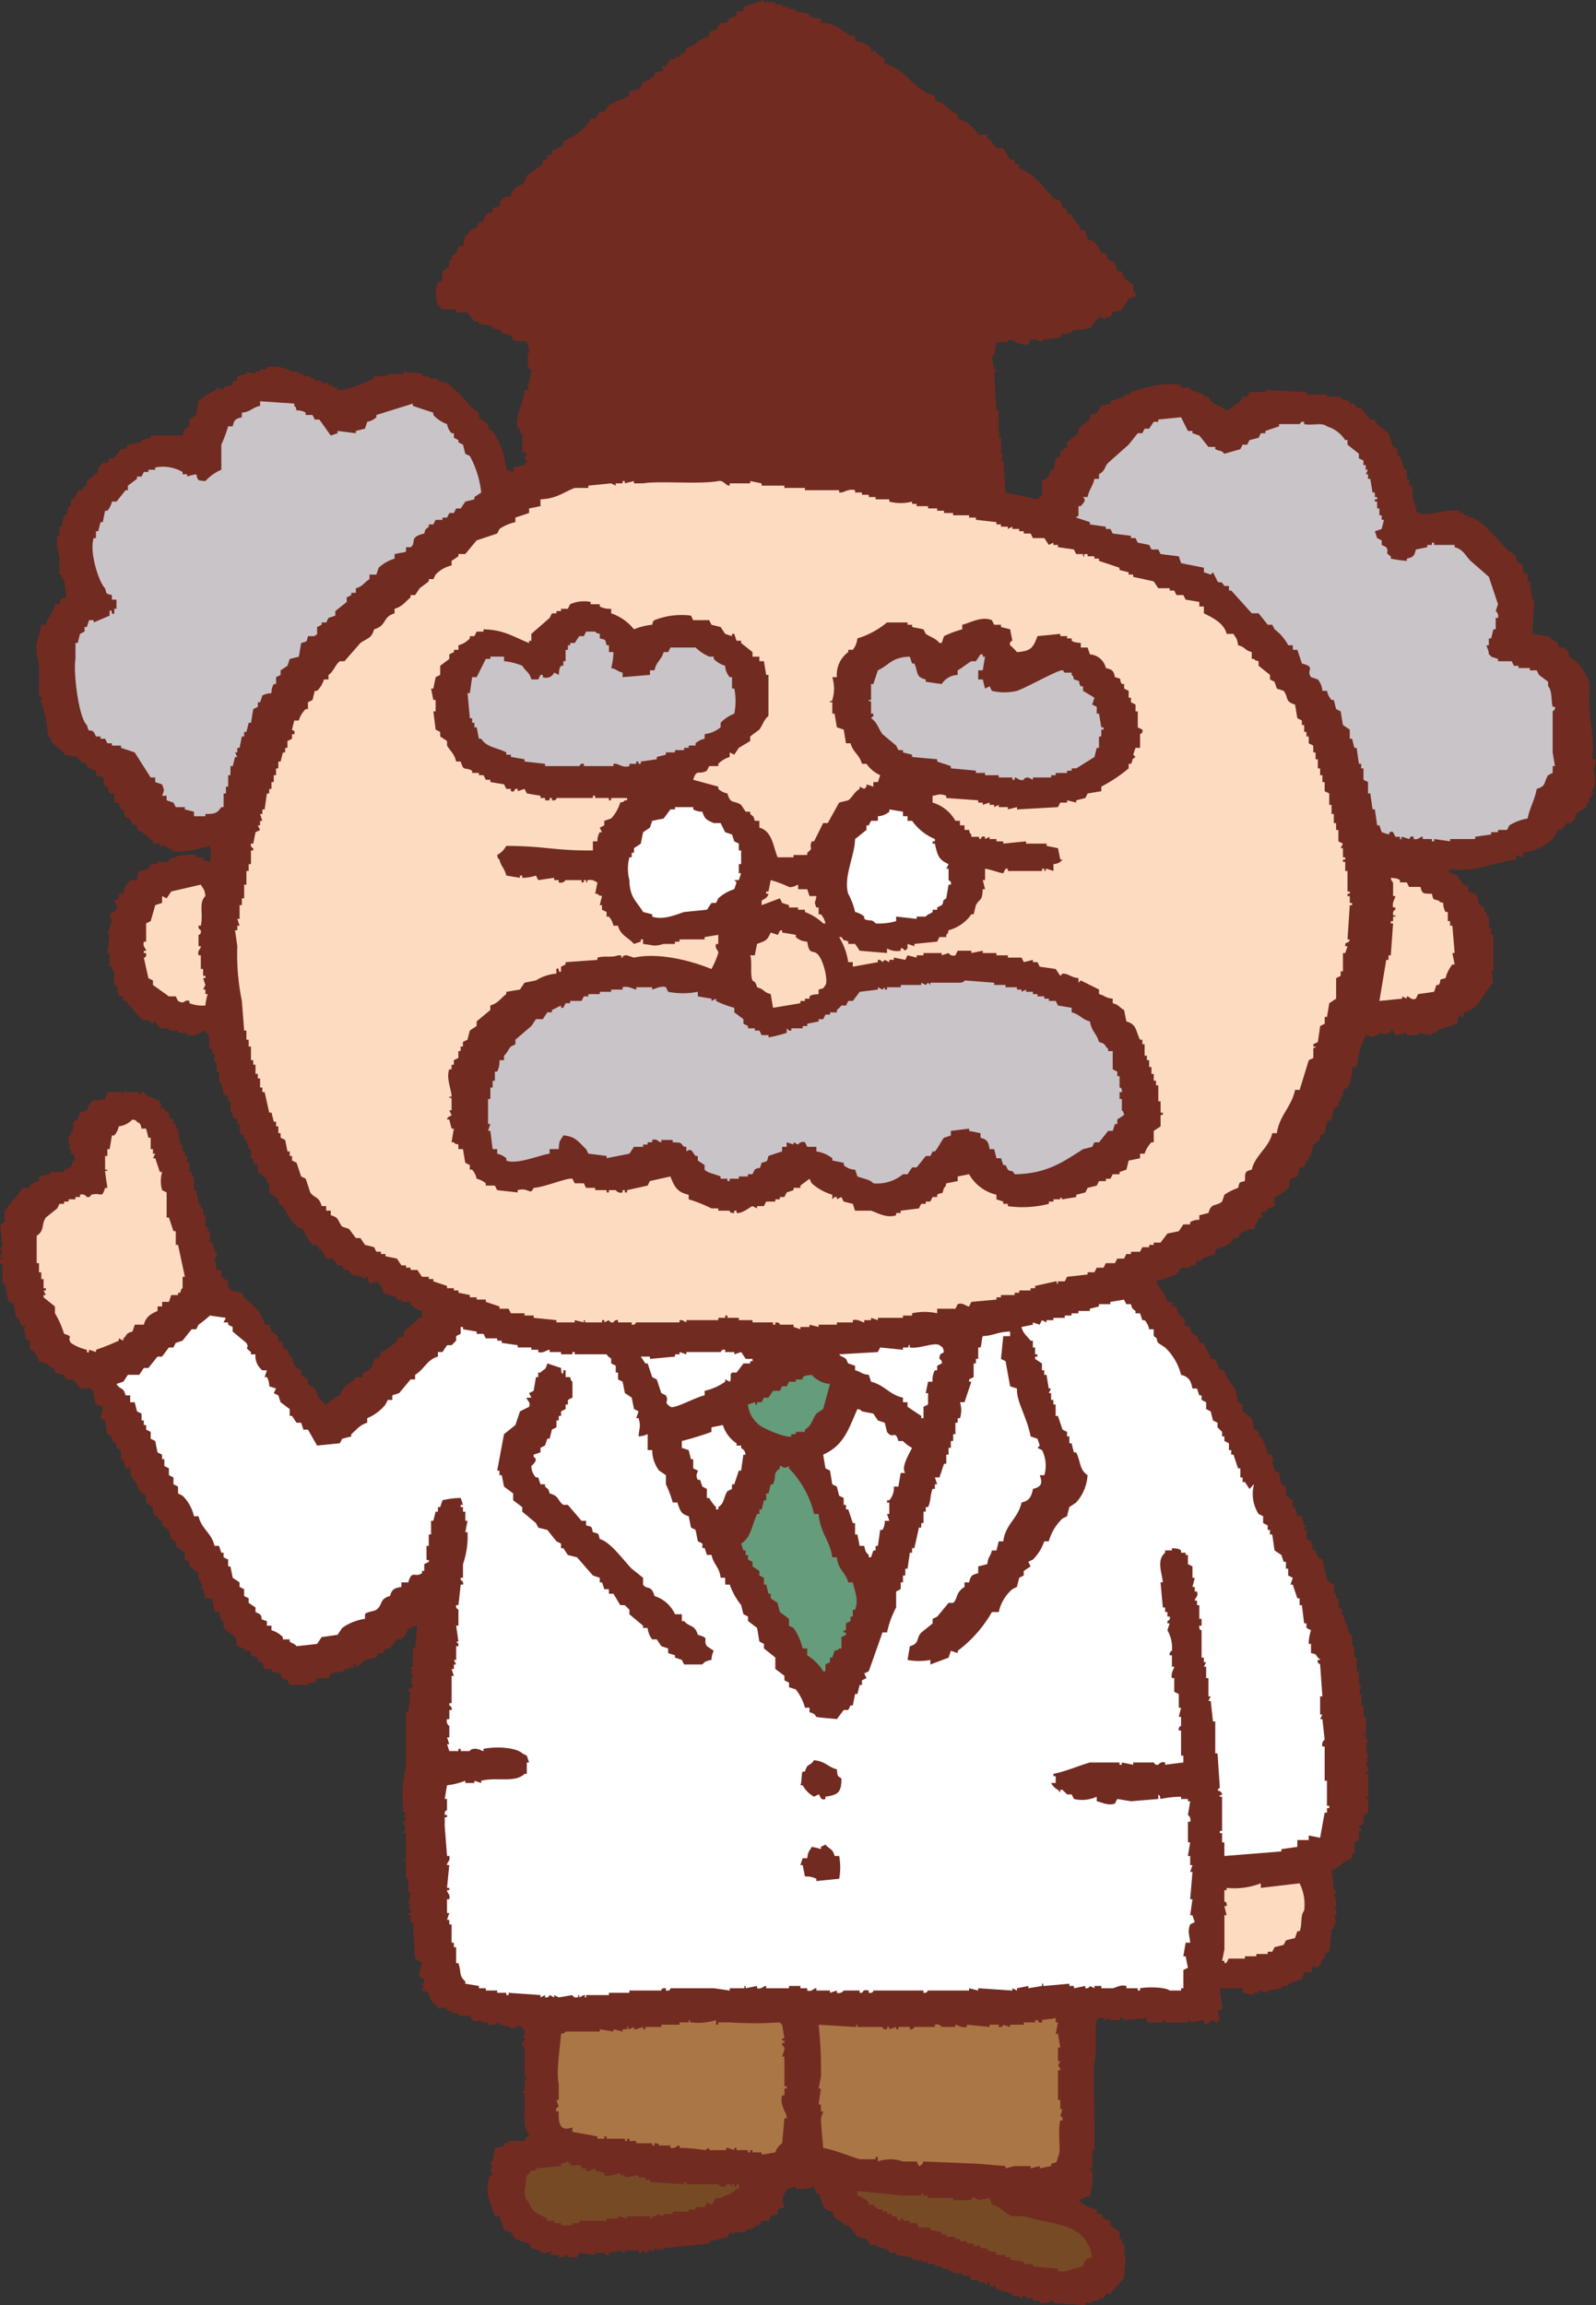
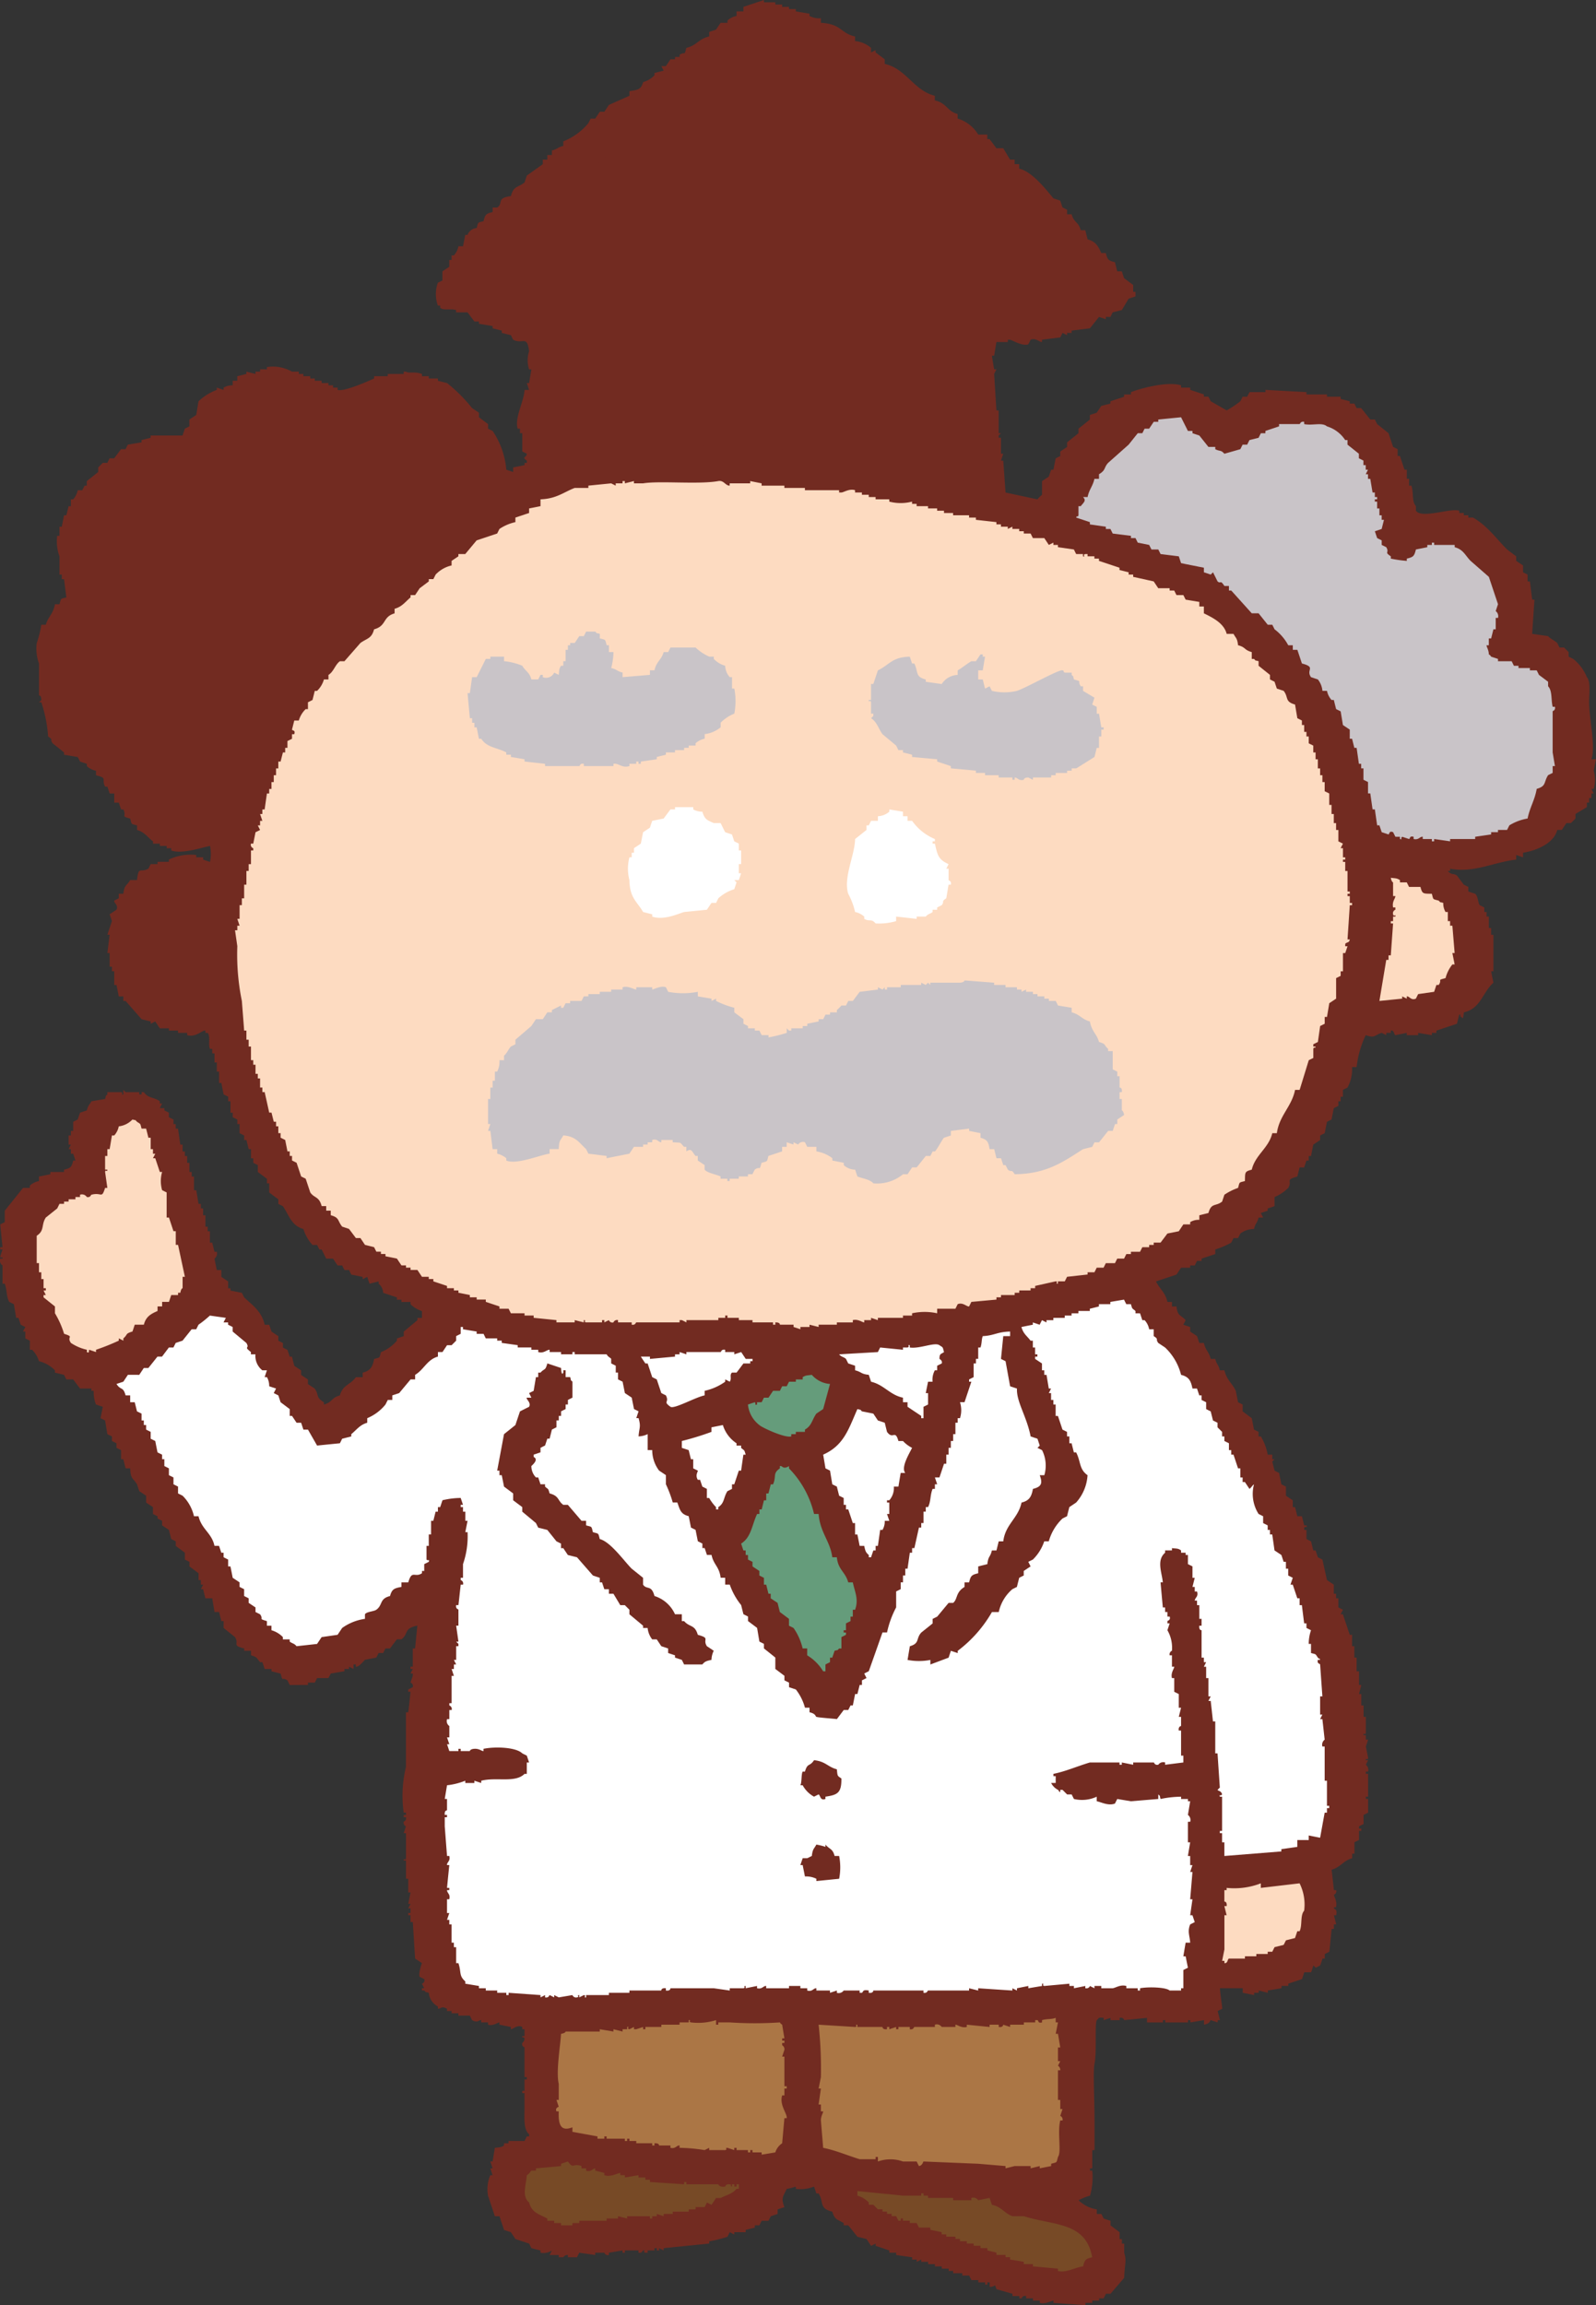
<svg xmlns="http://www.w3.org/2000/svg" width="170" height="245.494" viewBox="0 0 170 245.494">
  <rect x="0" y="0" width="170" height="245.494" fill="#333333" stroke="none" />
  <defs>
    <clipPath id="clip-path">
      <rect id="長方形_183" data-name="長方形 183" width="170" height="245.494" fill="none" />
    </clipPath>
  </defs>
  <g id="sc06_hk01" transform="translate(0)">
    <g id="グループ_133" data-name="グループ 133" transform="translate(0)" clip-path="url(#clip-path)">
      <path id="パス_3256" data-name="パス 3256" d="M79.183.73v.485h-.73V1.7a1.91,1.91,0,0,0-.968.486V2.43h-.73c-.162.242-.326.485-.485.727-.245.083-.486.164-.73.243v.485c-1.127.24-1.306.951-2.43,1.213-.268.945-.063.326-.725.73v.242H71.9v.245h-.486c-.164.243-.324.485-.486.728h-.485q.124.243.243.486l-.971.24v.246a2.605,2.605,0,0,1-1.213.727c-.229.84-.606.823-1.458.973V10.2l-2.186.973c-.162.243-.324.485-.488.728h-.483c-.162.245-.326.486-.486.728h-.486c-.08.162-.162.324-.242.486A6.644,6.644,0,0,1,60,15.055v.488c-.664.154-.552.317-1.213.483v.486H58.3V17h-.485v.485l-1.7,1.214c-.081.242-.162.486-.243.73-.711.574-1.166.34-1.455,1.456-1.62.21-.765.783-1.458,1.214h-.486v.486c-.711.165-.8.271-.97.971-.671.176-.543.067-.73.727a1.138,1.138,0,0,0-.973.73h-.24c-.083.405-.164.809-.243,1.214h-.488a2.035,2.035,0,0,1-.483.971H48.1v.486h-.245v.728c-.243.162-.485.324-.73.485v.971c-.162.083-.323.162-.485.243a3.532,3.532,0,0,0,0,2.427h.243v.245c.428.326,1.107.049,1.7.242v.242H49.8c.245.326.486.649.731.971h.485v.243l1.456.245v.242c.324.08.647.161.973.242v.245c.323.081.645.162.971.242.08.162.161.323.242.486,1.054.523,1.467-.531,1.7,1.214a3.147,3.147,0,0,0,0,1.941H56.6c-.08.488-.161.973-.242,1.458h-.243c.083.242.162.485.243.73h-.486c-.05,1.182-1.1,3.044-.727,4.128h.242v.483h.245v1.943c.159.084.321.162.483.243,0,.415-.609.329,0,.731v.242h-.243v.242l-1.213.243v.486c-.242-.083-.486-.164-.73-.243a8.679,8.679,0,0,0-1.456-4.128c-.161-.08-.324-.161-.485-.242v-.486c-.324-.243-.647-.488-.971-.73v-.485c-.243-.162-.485-.324-.73-.486a16.7,16.7,0,0,0-2.671-2.671q-.486-.119-.971-.243V40.31h-.973v-.243h-.727v-.242c-.849-.3-1.37-.018-1.7-.245H43v.245H41.3v.242H39.846v.243c-.552.249-3.22,1.441-3.887,1.214V41.28h-.483v-.243h-.488v-.242H34.26v-.243h-.73V40.31h-.483v-.243h-.73v-.242h-.486V39.58H31.1a4.085,4.085,0,0,0-2.672-.485v.242H27.7v.243h-.486v.245l-.97-.245v.245l-.971.242v.485h-.488v.485a1.931,1.931,0,0,0-.97.243v.245l-.728-.245v.245a5.7,5.7,0,0,0-1.943,1.213c-.081.486-.162.974-.245,1.458-.243.161-.485.323-.727.483v.73c-.162.081-.324.161-.486.245q-.122.362-.243.727h-3.4v.245l-.971.242v.242l-1.458.245c-.081.161-.162.323-.243.485h-.483c-.245.326-.486.649-.73.971h-.486c-.081.161-.161.324-.242.486h-.486l-.485.485v.486q-.606.486-1.216.97v.486H9.007c-.081.162-.161.324-.242.485H8.277a2.112,2.112,0,0,1-.483.973H7.549v.728H7.308c-.081.324-.162.645-.242.971H6.821c-.08.4-.162.811-.243,1.214H6.336v.971H6.093a4.57,4.57,0,0,0,.243,2.186v1.943h.242v.485h.243c.081.645.164,1.3.245,1.944-.671.173-.544.067-.73.727H5.85c-.2,1.1-.72,1.282-.97,2.186H4.4a10.963,10.963,0,0,1-.486,1.943,4.554,4.554,0,0,0,.242,2.186v3.4s.245-.043.245.486l-.245.243H4.4a14.684,14.684,0,0,1,.725,3.642c.592.382.15.275.486.728.407.324.811.647,1.214.973v.242c.486.08.973.162,1.456.242.081.164.162.324.246.488l.725.242v.242a1.965,1.965,0,0,0,.973.488v.483c1.3.326.534.389.973,1.214h.242c.081.243.161.488.242.728h.486v.973h.485c.081.242.161.485.245.728h.242c.395.8-.369.659.73.973.174.668.066.541.727.727v.486c.827.231,1.1.763,1.7,1.214v.242h.73v.243h.728v.243h.486v.242c1.164.413,3.282-.327,4.127-.485a4.176,4.176,0,0,1,0,1.7l-.728-.242V91.3H20.9v-.245a5.358,5.358,0,0,0-2.912.486v.242H16.777v.242h-.728l-.243.489c-.883.485-1.032-.34-1.214,1.211h-.727c-.385.668-.6.437-.73,1.458h-.486v.485c-.161.083-.323.162-.485.243-.047.292.473.436.243.971l-.73.488q.122.363.245.725-.245.73-.486,1.459h.242c-.081.647-.161,1.3-.242,1.941h.242v1.458h.245v.486h.242V104.9h.243c.081.407.161.812.242,1.214h.486v.488h.242q.854.97,1.7,1.943c.323.081.649.162.971.24v.245c.161-.081.326-.165.486-.245q.241.367.485.731h.971v.242h.971V110h.973v.246c.953.262,1.586-.548,1.941-.488V110h.243c.327.431.029,1.143.242,1.7h.245v.483h.242v.971h.243v.971h.243v1.214h.243q.119.606.242,1.214c.162.08.324.162.485.243v.485h.243V118.5h.242v.483c.165.081.326.164.488.245v.485h.243v.973l.485.242v.485h.243c.08.324.161.647.242.971h.245v.971h.242v.485c.162.083.324.165.483.243v.731q.489.363.973.727v.486h.243V127l.971.73v.483c.162.081.324.164.488.245.639.942.922,2.1,2.183,2.429a4.363,4.363,0,0,0,.971,1.7h.486c.081.164.162.324.243.485h.242c.162.323.324.649.485.973h.731l.483.728h.486c.081.161.162.324.243.485h.486c.081.164.162.324.242.486l1.214.243v.242c.162-.08.324-.161.486-.242.08.242.161.485.242.727l.973-.242v.242a1.354,1.354,0,0,1,.485.973q.73.243,1.458.485v.243h.483v.245h.971v.24a3.011,3.011,0,0,0,1.216.73v.727H44.46v.245q-.732.608-1.456,1.213v.486c-.246.08-.488.162-.73.243v.243a4.314,4.314,0,0,1-1.7,1.214c-.176.668-.067.543-.728.73-.15.84-.4,1.254-1.214,1.456v.483H37.9c-.546.818-1.393.791-1.7,1.944-.938.245-.765.71-1.7.971v-.243c-.924-.58-.468-.705-.974-1.458-.242-.159-.483-.323-.727-.485v-.485c-.245-.162-.486-.326-.728-.488v-.483c-.245-.162-.486-.323-.727-.486q-.124-.484-.245-.973H30.86q-.119-.362-.242-.727c-.162-.081-.324-.162-.483-.243v-.485c-.164-.083-.326-.161-.488-.243v-.486c-.242-.161-.485-.321-.728-.486q-.122-.363-.243-.727h-.486c-.31-1.415-1.294-2.082-2.184-2.915-.08-.161-.162-.323-.245-.485-.4-.083-.806-.162-1.213-.243V137.2H24.3v-.73c-.24-.162-.485-.323-.727-.485v-.73h-.486c-.083-.4-.161-.808-.243-1.213a.668.668,0,0,0,.243-.73h-.243q-.122-.484-.242-.971h-.245v-1.213H22.12v-.486h-.243v-1.213h-.243v-.73H21.39v-.486h-.242c-.081-.483-.162-.971-.245-1.456h-.243V125.3h-.242v-.483h-.242v-.974h-.242v-.727h-.245v-.486h-.243V121.9h-.242c-.081-.566-.161-1.135-.243-1.7H18.72v-.485h-.242v-.485c-.164-.081-.323-.164-.486-.245V118.5c-.161-.083-.324-.162-.485-.243v-.243H17.02c.081-.162.164-.323.243-.486H17.02v-.242c-.592-.46-1.216-.272-1.7-.974h-.242v.246h-.242v-.246H13.377l-.242-.24v.486c-.335.073.09-.158-.242-.246H11.436v.246c-.277.275-.1,0-.242.483-.488.083-.973.161-1.458.245-.231.436-.338.382-.488.971-.242.081-.483.161-.725.243-.084.243-.165.483-.246.728-.161.08-.321.161-.483.243v.97H7.549v.486H7.308v.973h.242c-.081.159-.161.323-.242.483h.242v.488h.245q.122.363.242.727H7.794c-.167.711-.272.8-.973.971v.245H5.365v.242q-.606.122-1.214.242v.488a1.949,1.949,0,0,0-.973.483v.243H2.45q-.97,1.214-1.943,2.427v1.216c-.161.081-.321.162-.483.242.078.811.162,1.62.242,2.429H.024v.242H.266c-.08.243-.164.488-.242.73.032.344.254-.1.242.243H.024a.638.638,0,0,0,.242.728v1.941H.507c.252.67.15,1.377.488,1.946.161.081.323.161.485.24.081.485.161.973.24,1.456h.246q.119.367.242.731c.161.078.323.161.486.243-.083.159-.164.323-.245.483h.245v.73c.162.081.323.164.483.243v.971h.245a2.867,2.867,0,0,1,.728,1.214,3.532,3.532,0,0,1,1.7.971v.243l.971.24.245.488h.728c.242.321.483.647.73.97H9.736v.245h.242a3.57,3.57,0,0,0,.243,1.456l.728.243-.243,1.213.488.243c.08.486.159.973.242,1.458.161.081.323.161.486.242v.486c.162.081.321.162.485.243v.486c.161.081.323.161.486.242v.971h.242c.081.323.162.649.242.971h.488c.054,1.219.307.99.727,1.7q.122.365.245.73l.727.485v.728c.243.164.486.324.728.486v.728c.164.081.326.161.486.243v.243c.162.08.324.162.486.243v.485c.243.162.485.323.728.486q.124.484.243.971l.485.242v.486c.326.242.647.485.971.73v.728c.162.081.324.162.486.24v.488c.326.242.647.485.971.727v.73h.242v.486h.243c-.081.161-.161.323-.243.485h.243c.081.324.161.647.243.971h.73c.08.483.161.971.242,1.458h.486q.119.484.243.97h.242v.73q.606.484,1.213.973c.477.775-.393.857.973,1.211v.245h.73v.485c.69.184.589.3.97.73h.243c.083.242.162.485.242.727h.73v.243c.323.08.647.161.97.245.254.982.109.3.73.725.081.164.162.326.242.488H32.8V179.2h.727c.084-.161.164-.324.245-.486h1.213c.081-.161.164-.323.243-.483q.73-.126,1.458-.245v-.243h.486V177.5l.483.242v-.485H37.9v.243c.327.078.913-.7.97-.73l1.213-.242c.081-.161.162-.324.245-.486h.485c.081-.161.161-.324.242-.486h.486l.73-.97h.483c.8-.577.191-1.155,1.7-1.456q-.124,1.211-.243,2.426h-.245V177.5h-.243v.242h.243c-.078.162-.162.323-.243.488h.243v.242c-.078.242-.162.483-.243.728a.377.377,0,0,1,.243.485c-.162.083-.324.161-.485.242v.245h.242s-.194,2.016-.242,2.184h-.242v5.829A12.9,12.9,0,0,0,43,193.045h.242v.243H43v.245h.242c.072.395-.234.436-.242.482a.415.415,0,0,0,.242.486c-.081.245-.164.486-.242.73h.242V197.9c-.054.341-.258-.1-.242.243h.242v1.944h.242v1.456h.242c-.081.405-.161.809-.242,1.216h.242l-.242.483h.242v.488h-.242v.24h.242v.73h.243q.124,1.943.245,3.885c.243.164.485.323.728.485,0,0-.4,1.074-.243,1.458.162.083.323.162.485.242a.357.357,0,0,1-.242.488c.08.161.162.323.242.485h-.242v.242h.242c.277.277,0,.1.485.243a1.829,1.829,0,0,0,.973,1.458v.243c.41-.011.332-.327.971,0v.242H48.1v.243h.725v.243h1.216c.081.162.162.323.242.485.615.35.777-.063.971,0v.243h.73v.243c.534.173,1.087-.269,1.213-.243v.243l1.216.242v.243c.229,0,.716-.523,1.214-.243v.243h.24v.73h-.24c0,.344.081-.061.24.243a.594.594,0,0,1-.24.485c-.08.421.222.405.24.485v3.157h.243v.243h-.243v1.214h-.24v.242h.24v1.458c.006,1.11-.135,2.417.486,2.914v.243h-.243c-.081.162-.162.324-.243.488h-1.7v.24h-.485v.242c-.337.216-.422.179-.973.246-.08.485-.159.97-.242,1.455h-.243c.083.243.162.488.243.728h-.243c.083.243.162.485.243.73h-.243a3.826,3.826,0,0,0-.242,2.184q.362,1.094.727,2.186H53.2c.162.485.326.973.486,1.458q.362.119.73.243c.161.242.321.486.483.727.486.162.971.326,1.458.486.081.162.162.324.242.488l.973.242v.242a1.6,1.6,0,0,0,1.214-.242c-.081.161-.162.323-.242.486h.971v.24H60a.519.519,0,0,1,.486-.24v.24h.971c.081-.159.164-.323.242-.485q.851.122,1.7.245v-.245h.97a.4.4,0,0,0,.488.245v-.245l1.456-.242v.242h.243v-.242h1.456v.242c.405.069.428-.229.488-.242.333-.072-.095.17.24.242h.243v-.242h.73v-.242h.242v.242H70.2v-.242c.162.08.326.161.486.242v-.242q2.427-.246,4.856-.488V238.7a14.5,14.5,0,0,0,1.944-.485c.08-.164.161-.324.242-.486.161.081.323.162.485.242v-.242h1.214v-.243c.323-.083.645-.162.971-.243V237h.486c.081-.162.161-.324.243-.488h.727c.083-.161.164-.323.243-.485l.73-.243V235.3c.242-.081.485-.161.725-.242-.381-.991-.135-1.114.246-1.944a5.619,5.619,0,0,0,.97-.243v.243a3.951,3.951,0,0,0,1.943-.243c.081.243.161.486.245.73H87.2c.583.977.014,1.583,1.456,1.943.272.9.5.779,1.214,1.214V237h.485c.326.4.65.809.973,1.214.323.078.647.159.971.24.162.245.323.486.485.728.162-.08.326-.159.486-.242v.242l1.458.488v.242h.728v.245q.849.122,1.7.24v.245h.486v.243c.162-.083.324-.164.488-.243v.243h.727v.242h.728v.243h.73v.243h.728v.242h.485v.245h.973v.242h.728c.081.161.161.324.242.485h.731v.243h.728v.243h.242v-.243h.243v.485c.766-.028.453-.473.728.245l1.7.485v.243h.73v.243h.242a.385.385,0,0,1,.486-.243v.243h.728v.242h.728v.242c.587.182,1.288-.262,1.458-.242v.242c1.132.084,2.267.162,3.4.243v-.243h.728v-.242h.728v-.242h.486c.081-.162.161-.324.242-.486h.486l1.458-1.7c.052-1.533.281-1.768,0-2.671v-.971h-.243v-.486h-.243v-.727q-.484-.365-.971-.728v-.488l-.728-.242c-.081-.161-.159-.324-.242-.486h-.488V235.3a3.592,3.592,0,0,1-1.941-.971,5,5,0,0,1,1.214-.486,7.038,7.038,0,0,0,.242-2.671h-.242v-.243h.242v-1.943h.243v-2.914c0-2.648-.18-5.464,0-6.312.255-1.2,0-4.278.242-4.615.251-.2.093-.317.73-.243v.243c.242-.08.486-.162.728-.243v.243h.971V214.9c.445-.07.486.243.486.243.811-.08,1.618-.162,2.429-.243v.486h1.7v-.243h.245v.243h2.429v-.243h.24v.243c.486-.08.973-.162,1.458-.243v.486c.719-.153.606-.433.73-.486.243.081.485.164.728.243v-.243h.243c-.083-.323-.162-.646-.243-.971.161-.081.323-.162.485-.242.021-.075-.229-1.66-.242-2.186h2.427v.485l1.214.243v-.243h.486v-.243q.484.124.97.243v-.243c.486-.08.973-.162,1.458-.242V211.5h.728v-.242c.485-.162.973-.324,1.458-.488l.243-.727h.728q.122-.365.242-.728l.243.242.486-.242c.081-.245.161-.485.243-.73h.242V208.1l.486-.242q.122-1.214.242-2.429h.243v-.485h.243c-.081-.323-.161-.649-.243-.973h.243c.145-.685-.2-.632-.243-.728.018-.343.185.1.243-.243.1-.56-.263-1.075-.243-1.213a.4.4,0,0,0,.243-.486h-.243c-.081-.727-.162-1.456-.243-2.184.965-.248,1.195-.95,2.187-1.216v-.485h.242V196.2c.162-.084.323-.165.486-.245v-.971h.242v-.242h-.242V194.5c.162-.08.324-.162.485-.243v-.97l.486-.243v-1.458h-.243v-.242h.243v-2.429h-.243v-.242h.243a.7.7,0,0,0-.243-.73c.081-.162.162-.323.243-.486h-.243c-.035-.341.2.1.243-.242-.081-.4-.162-.811-.243-1.214l.243-.728h-.243v-.486h-.243c-.052-.338.177.095.243-.242v-1.7h-.243V181.63h-.243v-1.213h-.242c.08-.323.162-.645.242-.97h-.242V177.99H144.5v-1.456h-.243v-1.214h-.242v-1.213h-.245q-.363-1.094-.73-2.187H142.8c.081-.162.162-.323.242-.485-.161-.08-.321-.162-.482-.243v-.971h-.245v-.486h-.243v-.97c-.243-.164-.485-.324-.728-.486-.164-.73-.323-1.456-.485-2.184-.162-.081-.324-.164-.486-.246q-.122-.36-.243-.727h-.243c-.08-.323-.161-.645-.242-.971l-.485-.242v-.971h-.243v-.242c.145-.194.355.08.243-.245h-.243l-.243-.971h-.485c-.083-.323-.162-.649-.245-.971H137.7v-.73l-.727-.485v-.971c-.162-.083-.324-.162-.486-.243-.081-.4-.164-.809-.243-1.213-.162-.081-.323-.161-.485-.245-.081-.323-.162-.645-.243-.971l.243-.242h-.243v-.486h-.486a5.715,5.715,0,0,0-.728-1.943h-.242v-.485l-.486-.242c-.081-.405-.161-.812-.242-1.216-.326-.242-.649-.485-.973-.725v-.731c-.162-.08-.324-.162-.486-.243-.08-.405-.162-.809-.243-1.213-.359-.792-.962-1.138-1.213-2.186h-.485c-.158-.665-.318-.554-.486-1.213h-.485c-.185-.769-.541-.889-.73-1.7h-.485l-.243-.73c-.243-.161-.486-.321-.73-.486v-.483c-.24-.083-.483-.165-.728-.243.081-.164.164-.324.245-.486-.486-.567-.876-.4-.973-1.458h-.485v-.483h-.485c-.206-1.013-.814-1.357-1.214-2.187q1.09-.365,2.184-.728c.164-.243.324-.486.486-.73h.97v-.242h.486c.083-.162.162-.323.243-.486h.486v-.242l1.456-.485v-.488a9.247,9.247,0,0,0,1.7-.728c.08-.162.161-.323.242-.485h.485l.243-.486a2.44,2.44,0,0,1,1.458-.483c.156-.667.318-.557.486-1.216h.485c-.08-.162-.162-.324-.243-.485l.728-.245V128.7l.73-.242v-.971a4.641,4.641,0,0,0,1.456-.973c.493-.8-.411-.821.973-1.214q.119-.486.242-.97h.486q.119-.367.243-.73h.242v-.485h.243c.081-.405.162-.811.242-1.213.243-.164.486-.324.73-.488v-.485c.161-.081.323-.162.485-.242.08-.407.162-.811.243-1.214.162-.083.324-.164.485-.243.081-.4.162-.811.243-1.214.162-.08.324-.162.488-.242v-.486h.24V116.8h.242v-.73c.164-.083.326-.162.488-.243a4.1,4.1,0,0,0,.486-2.184h.485a10.61,10.61,0,0,1,.971-3.4c1.014.349.855.032,1.7-.246l.488.246V110h.483v-.242c.373-.084.324.43.486.488l1.213-.246v.246h1.216V110l1.458.246V110H153v-.242q1.094-.363,2.186-.728.122-.484.243-.971c.343.012-.1.185.242.243.21.459.245-.485.245-.485,1.819-.4,2-2.143,3.155-3.157-.081-.4-.162-.811-.242-1.214h.242V99.559h-.242v-.73h-.243V97.616h-.243v-.488H158.1v-.485c-.162-.08-.323-.162-.485-.243-.223-.347-.168-.947-.488-1.213-.242-.081-.483-.162-.728-.242v-.488c-.162-.08-.323-.161-.483-.242-.245-.324-.486-.647-.73-.971-.408-.28-.549-.009-.971-.486h.243v-.24c2.5.485,4.631-.694,7.041-.973v-.486c.245.083.486.162.728.245v-.488c1.494-.237,3.3-1.029,3.643-2.427h.485q.245-.365.488-.73h.483l.486-.483v-.488q.608-.363,1.214-.728v-.485h.243v-.486h.243V84.5h.242c-.08-.159-.161-.321-.242-.485h.242a3.482,3.482,0,0,0,0-1.941c.081-.405.164-.811.245-1.214h-.486c.448-1.282-.156-3.812-.243-5.828-.04-.916.22-2.4-.243-2.914a4.829,4.829,0,0,0-1.456-1.944c-.164-.08-.326-.161-.486-.242v-.486l-.485-.485h-.488c-.08-.164-.161-.326-.242-.486-.3-.281-.7-.407-.971-.728l-1.7-.243q.122-1.819.243-3.643H163.2q-.122-.971-.242-1.941h-.245v-.728c-.161-.081-.324-.161-.486-.243v-.73l-.728-.485V59.25l-.971-.731c-1.152-1.158-2.155-2.582-3.642-3.4H156.4v-.243h-.483v-.243h-.486v-.242c-.915-.32-3.991.889-4.613,0v-.486c-.477-.552-.211-1.416-.486-2.186h-.243v-.728h-.243v-.971H149.6c-.162-.486-.324-.97-.485-1.458h-.243v-.728c-.164-.081-.324-.162-.486-.242-.162-.488-.323-.971-.486-1.459-.4-.321-.809-.647-1.213-.97-.081-.162-.162-.324-.243-.488h-.486l-.971-1.213H144.5l-.243-.483h-.486v-.245c-.321-.081-.647-.162-.971-.242v-.243h-1.456v-.245h-2.184v-.242l-4.371-.242v.242h-1.7c-.081.162-.162.323-.243.486h-.485l-.243.485a11.083,11.083,0,0,1-1.456.974l-1.7-.974c-.081-.162-.164-.323-.245-.485h-.485v-.245c-.485-.159-.971-.323-1.458-.483V41.28h-.97v-.243c-1.519-.465-4.462.372-5.343.73v.242h-.728v.245l-1.458.485v.245q-.486.119-.97.242c-.164.242-.324.488-.488.728-.242.081-.485.161-.727.243v.483l-1.214.974v.483q-.608.486-1.214.971V47.6c-.243.161-.485.323-.73.483v.486l-.485.243q-.122.606-.242,1.214h-.243c-.081.243-.164.485-.245.73l-.725.483v1.459a2.275,2.275,0,0,0-.486.485q-1.7-.365-3.4-.73-.122-1.7-.243-3.4h-.245q.122-.367.245-.731h-.245v-1.7h-.242v-.245l.242-.243h-.242V43.712h-.242c-.083-1.3-.161-2.594-.242-3.887.081-.164.159-.326.242-.488h-.242c-.083-.483-.165-.971-.243-1.458h.243c.081-.483.159-.97.242-1.455h1.213v-.243h.243c.312.087,1.346.717,1.944.485.08-.161.161-.323.242-.485.561-.228.953.278,1.216.243v-.243q.968-.124,1.939-.245c.083-.161.164-.321.245-.483.162.081.323.162.485.242v-.242h.485v-.245l1.944-.242q.486-.608.97-1.213c.245.08.486.161.728.242v-.242h.486c.083-.162.162-.326.243-.488q.486-.119.971-.242c.243-.4.485-.811.73-1.214.242-.08.483-.162.728-.243v-.485H120.7v-.73c-.321-.242-.644-.485-.97-.727q-.122-.367-.243-.73h-.485c-.081-.323-.162-.649-.245-.973-.71-.165-.794-.271-.971-.97h-.483c-.312-.725-.61-1.244-1.458-1.458-.083-.323-.162-.645-.243-.97h-.485c-.243-.939-.711-.763-.973-1.7h-.485v-.486l-.485-.242c-.081-.243-.162-.485-.245-.73l-.727-.242c-.8-.968-2.285-2.866-3.642-3.159v-.485h-.486V17h-.486c-.243-.4-.485-.811-.728-1.213h-.728c-.242-.326-.485-.649-.728-.973h-.243v-.485h-.97a3.829,3.829,0,0,0-2.187-1.7v-.483c-1.138-.3-1.126-1.156-2.429-1.456V10.2c-2.229-.543-3.032-2.871-5.341-3.4V6.314c-.323-.245-.649-.486-.971-.728V5.343l-.486.243V5.1a2.982,2.982,0,0,0-1.7-.725V3.885c-1.569-.343-1.4-1.329-3.642-1.455V1.943A2.2,2.2,0,0,1,86.225,1.7V1.458l-1.458-.243V.971H84.04V.73h-.73V.486h-.728V.243H81.368V0L79.183.73" transform="translate(0.001)" fill="#722b21" fill-rule="evenodd" />
      <path id="パス_3257" data-name="パス 3257" d="M75.226,6.752c.176.676.284.615.73.971v.242h.728c.162.242.324.486.486.73q1.09.363,2.184.73c.081.892.2,1.022.973,1.211v.486l.728.243c.161.242.321.485.485.728h.485c.083.164.164.324.245.486a4.826,4.826,0,0,0,1.943,1.214v.486c.242.081.485.159.728.242v.242c.162-.08.323-.161.485-.242v.73a4.925,4.925,0,0,0,1.7.727c.31,1.1.736.685,1.458,1.214l.488.485v.486l.483.483h.488v.245c.4.323.806.649,1.213.971V20.1h.728v.488h.485v.483h.245a4.895,4.895,0,0,0,.97.73v.243h.486c.216.835.312.459.727.971h.246c-.084.243-.165.486-.246.728q.61.365,1.214.731v.727l1.456,1.214v.486h.245c.243.324.485.647.728.97h.486c.225.884.746.982.97,1.943a1.958,1.958,0,0,0-.97.485v.245c-.326.078-.649.159-.971.243v.242H97.08v.242h-.727v.245h-.971v.243L86.4,31.52c-.083.162-.165.323-.245.485h-.73v.243c-.242.083-.485.162-.728.243-.156,1.026-.278,1.213.486,1.943v.242c.242.081.485.161.728.243v.243h-.243c.093.332.127-.081.243.242v.971c.162.083.323.164.488.242l-.488.73h.243c-.081.326-.162.649-.243.973h.243c.08.566.162,1.133.245,1.7h.242V42.2h.242V44.39h.242v1.456h-.242c.081.486.162.97.242,1.458h-.242v.486h-.242v1.7h.483v.243h-.242v.242c-1.727-.613-3.77-.909-5.586-1.456q-1.455-.124-2.914-.245v-.242h-.728V47.79H76.442v-.245H75.226V47.3l-.483.242V47.3H72.555V47.06h-.242l-.243.243-.245-.243-.242.243V47.06q-1.822-.122-3.642-.245l-.245.245c-.081-.161-.159-.323-.24-.486a.36.36,0,0,0-.485.242h-.245v-.242h-1.7l-.245.242c-.081-.161-.162-.323-.242-.483l-1.456.242v-.242H60.415s.011-.307-.485-.242v.242H59.2l-.242-.242c-.147.066-.018.346-.485.242v-.242q-1.335.119-2.671.242v.242c-.488-.161-.971-.324-1.458-.483-.792.384-.834-.216-1.943,0v.242c-.243-.083-.485-.162-.728-.242v.242c-.243-.083-.486-.162-.73-.242H50.7v.242H49.245c-.338.057.1.246-.243.242v-.242H47.3v.242c-.161-.081-.324-.161-.485-.242v.242a4.277,4.277,0,0,1-2.43,0h-.242a7.744,7.744,0,0,0,.486-2.671h-.245V41.962h.245V40.746c-.069-.337-.288.1-.245-.243a.665.665,0,0,0,.245-.728h-.245v-1.7h.245V35.648c-.017-.07-.329-.07-.245-.486h.245v-.486h.242a2.574,2.574,0,0,0-.971-1.7v-.243c-.486-.08-.97-.162-1.458-.242v-.243H41.232V32H40.26v-.242h-.728V31.52H38.8c-.081-.161-.162-.326-.243-.486h-.728v-.242H37.1v-.243h-.485V30.3c-.883-.477-1.045.1-1.214-1.213h.245v-.728c.159-.081.321-.162.483-.243v-.486h.243a1.73,1.73,0,0,0,.485-1.213c.988-.257.3-.109.731-.728h.242q.119-.365.242-.73c.984-.242.849-.771,1.458-1.214h.483l.488-.485v-.485l.483-.246v-.24c.358-.231.759.1.974-.243v-.485h.483v-.488c.684-.4.827-.976,1.7-1.213a2.4,2.4,0,0,1,.242-.971l.486.243c.4-.649.811-1.294,1.213-1.943h.731v-.486c1.126-.275,1.36-1.158,2.427-1.455v-.488h.242a6.655,6.655,0,0,1,1.216-.97v-.245h.728v-.485h.728c.448-.771.756-.736,1.456-1.214.081-.161.165-.324.243-.485h.486c.243-.323.486-.649.728-.971h.486l.243-.485h.485c.324-.405.647-.812.97-1.214l.974-.243V8.207h.483V7.965h.243V7.48c.248-.271.486-.173.973-.245V6.752c.24-.083.485-.162.727-.245.245-.321.486-.647.728-.971h.73c.243-.323.485-.645.728-.971h.486c.08-.161.159-.323.243-.485.323-.08.645-.161.971-.243.08-.162.161-.323.242-.485h.486V3.11a2.62,2.62,0,0,1,1.213-.728v.242h.973c.081.161.159.323.24.486h.974v.242l1.458.485V4.08h.483v.243h.73l.242.485.971.245c.083.161.161.326.243.483h.485c.081.165.162.324.243.486h.486v.245H74.5v.24c.246.083.488.162.73.245" transform="translate(15.854 1.261)" fill="#722b21" fill-rule="evenodd" />
-       <path id="パス_3258" data-name="パス 3258" d="M101.243,28.914a1.662,1.662,0,0,1,.971.24V29.4h.728c.081.162.165.323.243.485h.486q.606.851,1.213,1.7l.728-.242V31.1q.973.119,1.946.242V31.1c.323-.081.645-.162.971-.242.08-.246.161-.488.242-.731a2.016,2.016,0,0,0,.971-.485V29.4l3.885-1.213v.243c.728.242,1.458.486,2.184.727V29.4a3.628,3.628,0,0,0,1.459.971,1.852,1.852,0,0,0,.486.971H118v.486l.483.243v.242l.488.245c.081.323.161.647.243.97.161.08.321.162.485.243a10.405,10.405,0,0,1,1.213,3.885l-.727.485v.243c-.324.08-.65.161-.971.243-.162.243-.324.485-.488.728h-.485c-.08.162-.162.324-.242.486h-.486c-.081.161-.164.324-.242.486h-.488v.24h-.728c-.08.164-.162.326-.243.486h-.486V41.3c-.358.329-.323.121-.483.727-1.745.393-.756.994-1.459,1.456H112.9v.488l-1.214.242V44.7a4.263,4.263,0,0,0-1.7.97c-.083.243-.164.488-.243.731h-.73v.483c-.6.35-.676.762-1.455.971v.486h-.486v.242c-.162.081-.323.164-.486.246v.483l-1.214.971v.486l-.728.242c-.081.162-.162.324-.245.485h-.485v.245l-.483.242v.73c-.144.312-.115-.075-.245.243h-.728c-.174.668-.066.541-.728.727-.08.488-.161.971-.245,1.459l-.971.242q-.119.363-.242.728l-.728.486v.485l-.485.243v.728h-.243a1.715,1.715,0,0,0-.243.971,2.392,2.392,0,0,0-.971.243c-.081.243-.161.485-.243.728h-.243v.486l-.485.242c-.081.486-.162.971-.242,1.458h-.245c-.081.323-.161.649-.242.971H95.66v.485h-.246c-.08.405-.161.811-.24,1.214h-.243v.486h-.245c.084.162.164.321.245.485h-.245q-.117.486-.242.971H94.2v.97h-.243v1.214h-.24v.73h-.245v1.456h-.242c-.468.63-.564.717-1.7.73v.242H90.315v-.485q-.482-.119-.97-.243v-.243h-.971c-.08-.159-.162-.323-.242-.483-.242-.083-.486-.162-.73-.243v-.486h-.483c.26-.719.245-.5,0-1.213-.245-.081-.488-.164-.73-.243v-.488H85.7L84,65.336c-.485-.164-.971-.324-1.456-.486v-.242h-.97v-.243H81.09c-.083-.164-.162-.324-.242-.486h-.486v-.243h-.486c-.078-.159-.161-.324-.243-.485-.564-.407-.436.26-.728-.73-.9-.8-1.462-5.783-1.213-7.041v-1.7h.242q.119-.484.245-.97c.159-.081.323-.162.483-.243V51.98H78.9c.081-.242.162-.486.245-.728h.483v.242l1.7-.727v-.486c.237-.251.246.242.246.242.379.28.214-.382.242-.483h.242v-.973h-.483V48.58c-.673-.174-.546-.067-.73-.728-.6-.5-1.716-3.81-1.216-5.341h.243v-.728h.243c.08-.324.162-.65.243-.971H80.6c.081-.4.164-.811.245-1.214h.242a2.1,2.1,0,0,0,.488-.971h.483c.323-.405.649-.809.971-1.214h.242v-.486l.973-.727v-.242h.485l.242-.488h.488v-.242h.728v-.243a4.222,4.222,0,0,1,2.914.485v.242h.486v.246a5.939,5.939,0,0,1,.97-.246c.19.73.148.639.971.73a4.838,4.838,0,0,1,1.7-1.213V32.556a15.745,15.745,0,0,0,.727-1.946h.486c.167-.708.271-.794.97-.97v-.486c1-.109,1.043-.519,1.944-.727V27.94q1.822.122,3.645.245v.243c.274.274.1,0,.24.486" transform="translate(-69.653 14.796)" fill="#c9c4c8" fill-rule="evenodd" />
      <path id="パス_3259" data-name="パス 3259" d="M35.389,40.949l-.728.245c.083.242.162.485.245.728l.483.243v.485l.488.242c.373.649-.271.467.485.973v.243a14.158,14.158,0,0,0,1.7.243v-.243c.711-.167.794-.271.971-.973l1.213-.243V42.65h.488v-.243h.242v.243h2.186v.242c.935.243,1.124.887,1.7,1.459l1.943,1.7q.484,1.457.973,2.912c-.083.243-.162.488-.245.73a.689.689,0,0,1,.245.728h-.245v1.214h-.243c-.081.324-.162.647-.242.971H46.8v.728H46.56c-.012.177.226.47.243.97.277.206.035-.029.243.246l.73.242v.242h1.456c.08.162.159.326.242.486h.486v.243h1.214v.243H51.9c.08.161.162.324.242.485.326.243.647.483.971.73V57.7c.46.488.3,1.407.486,2.187h.242c.075.408-.228.422-.242.483v4.375c.081.483.162.97.242,1.455H53.6v.728c-.164.081-.324.162-.486.242-.486.757-.162,1.162-1.213,1.459-.21,1.218-.725,1.941-.971,3.157a5.463,5.463,0,0,0-1.943.728c-.081.162-.162.324-.245.486h-.968v.24h-.73v.242c-.567.084-1.133.165-1.7.248v.24H42.675v.245q-.849-.124-1.7-.245v.245h-.242v-.245h-.973v-.24c-.307-.044-.4.366-.971.24v-.24c-.474-.106-.326.158-.486.24l-.728-.24c-.251.174.09.326-.242.24v-.24h-.486c-.081-.164-.161-.326-.243-.489-.436-.173-.361.162-.485.242-.242-.078-.486-.161-.73-.242-.081-.24-.161-.483-.242-.727h-.242c-.083-.566-.162-1.135-.245-1.7h-.243q-.122-.849-.243-1.7h-.242V67.9l-.486-.243V66.447h-.242V65.96h-.243q-.122-.849-.243-1.7h-.242c-.081-.323-.164-.649-.243-.971h-.245v-.971c-.24-.162-.485-.323-.728-.486-.08-.485-.161-.97-.242-1.458l-.485-.242c-.083-.323-.162-.647-.243-.971h-.243a2.079,2.079,0,0,1-.486-.971h-.485a2.274,2.274,0,0,0-.486-1.216c-.243-.078-.485-.159-.728-.24-.586-.8.6-1.045-.971-1.458-.162-.485-.324-.973-.485-1.456H25.92v-.486h-.485a5.219,5.219,0,0,0-1.458-1.7c-.081-.162-.162-.324-.242-.485h-.486l-.971-1.216H21.55q-1.092-1.214-2.186-2.426h-.245v-.486h-.485c-.474-.734-.353-.171-.728-.486q-.241-.486-.485-.97l-.243.243-.728-.243v-.488q-1.216-.241-2.429-.485c-.08-.242-.162-.485-.243-.728-.645-.081-1.3-.161-1.941-.243-.083-.161-.161-.324-.243-.486h-.73l-.242-.485-1.216-.243-.242-.485H8.68v-.243q-.973-.119-1.944-.243c-.08-.162-.161-.324-.242-.486H6.007v-.24c-.566-.081-1.13-.165-1.7-.245v-.242q-.727-.243-1.458-.485c.113-.326.11.072.243-.243v-.973h.243c.268-.369.641-.58.243-.971h.485c.167-.827.541-1.12.728-1.941h.485v-.488c.753-.453.5-.69.973-1.213l2.186-1.941.97-1.216h.486c.081-.162.162-.323.243-.483h.486c.161-.246.323-.488.485-.731h.486v-.243c.809-.08,1.618-.162,2.427-.242.242.485.486.97.73,1.458h.485v.242l.728.242c.326.407.649.811.971,1.216h.728v.242c.514.263.592.054.971.486q.851-.241,1.7-.486c.08-.161.161-.324.242-.483h.486l.242-.486.973-.243c.08-.162.162-.326.242-.486h.486V30.51l1.456-.488V29.78h2.187c.063-.014.08-.307.485-.243v.243c.863.191,1.894-.22,2.427.242A3.571,3.571,0,0,1,31.5,31.481h.245v.486q.606.484,1.213.97v.485c.162.081.324.162.485.245v.485h.245v.486h.242c-.081.159-.162.323-.242.483h.242v.488h.242c.081.483.162.971.243,1.456h.243v.485h.245v.243h-.245v.243h.245v.728h.242v.73h.242v.483h.243q-.122.489-.243.971" transform="translate(111.784 15.385)" fill="#c9c4c8" fill-rule="evenodd" />
      <path id="パス_3260" data-name="パス 3260" d="M119.7,46.371v.485h.485v.728c.95.467,2.143,1.054,2.429,2.187h.728c.266.5.392.43.485,1.213.834.213.626.5,1.459.728v.73h.242c.278.275,0,.095.486.242v.486c.405.323.808.647,1.213.971v.483c.162.083.324.165.486.246.081.242.162.483.243.728l.727.242c.549.7.087,1.14,1.214,1.459.083.483.162.97.245,1.455.161.081.323.164.485.243v.485h.243v.73h.243V60.7h.242v.73c.164.081.324.162.485.243v.73h.243v.727h.243V64.1h.243v.727h.243v.731h.242v.973l.486.24v1.214h.243v.971h.242v.97h.243v.731h.245v1.214c.161.081.323.161.483.24-.081.164-.161.324-.243.488H135v.971h.243v.242H135v.243h.243v.97h.243V77.21h.242v.242h-.242V77.7h.242v.73h.245v.24h-.245q-.119,1.824-.242,3.645h.242c-.058.4-.341.254-.485.483v.243h.243c-.08.245-.162.486-.243.728H135V85.71h-.243v.483c-.161.083-.323.162-.485.242v2.187c-.243.162-.485.326-.728.485-.08.486-.162.973-.243,1.459h-.243v.727c-.161.081-.323.165-.485.243-.081.566-.162,1.135-.243,1.7-.161.081-.323.162-.486.242v.243h.243c-.078.335-.132-.084-.243.245v.97c-.161.081-.321.162-.485.242l-.971,3.159H129.9c-.355,1.791-1.679,2.715-1.941,4.613h-.485c-.385,1.6-1.811,2.3-2.186,3.884-.777.2-.705.289-.73,1.216-.67.176-.543.066-.73.728a6.072,6.072,0,0,0-1.456.727c-.08.246-.162.489-.243.73-.691.546-1.144.087-1.458,1.216-.323.081-.645.159-.97.242v.483a1.723,1.723,0,0,0-.973.246v.242H118c-.161.242-.323.486-.485.728l-1.213.243q-.365.486-.73.97h-.728v.245h-.486v.243h-.728c-.081.161-.161.323-.242.483h-.973v.245h-.486c-.08.162-.162.323-.242.486h-.728c-.081.159-.162.321-.243.485h-.973c-.08.162-.161.323-.242.483h-.73c-.08.164-.159.326-.242.488H107.8V118c-.728.083-1.456.162-2.186.243-.081.164-.162.323-.243.486h-.73v.242c-.34.032.1-.248-.242-.242-.73.161-1.455.324-2.186.485v.243h-.485v.242H100.52v.245h-.486v.243H98.575v.242h-.483v.242c-.89.081-1.78.165-2.672.245l-.242.485c-.258.041-.656-.47-1.214-.243-.081.162-.162.323-.242.485H91.777v.486a6.26,6.26,0,0,0-2.672,0v.242h-.97v.243H85.463v.245c-.242-.081-.483-.165-.728-.245v.245h-.727v.242c-.15.028-.655-.392-1.216-.242v.242h-1.7v.243H79.151v.243c-.326-.081-.649-.164-.971-.243v.243h-.971v.243c-.24-.083-.486-.164-.728-.243v-.243H75.023s.05-.258-.485-.243v.243h-.243V123.1H72.107v-.242H70.653v-.245H69.44v-.243H69.2v.243h-.73v.245h-3.4v.242c-.159-.081-.323-.161-.483-.242H64.34v.242H59.726c-.058.014-.083.314-.485.243V123.1H57.783v-.242a.412.412,0,0,0-.488.242.388.388,0,0,1-.483-.242l-.488.242v-.242h-.242v.242h-1.7c-.338-.069.1-.24-.242-.242v.242l-.971-.242v.242H51.224v-.242c-.808-.081-1.615-.165-2.427-.245v-.243h-.971v-.242H46.371c-.081-.162-.164-.324-.245-.486h-.971V121.4l-1.456-.485v-.245h-.971v-.242H42v-.242l-1.216-.243V119.7H40.3v-.242h-.73v-.243c-.486-.161-.97-.324-1.458-.485v-.245h-.486v-.242H36.9c-.162-.243-.326-.485-.485-.728h-.731v-.245H35.2v-.242h-.486c-.162-.242-.323-.485-.485-.727-.405-.083-.809-.164-1.216-.243v-.243h-.485v-.245h-.486c-.08-.161-.161-.323-.242-.483-.324-.081-.649-.164-.971-.243-.162-.245-.324-.486-.486-.728H29.86c-.245-.326-.488-.649-.73-.971L28.4,112.9c-.519-.641-.26-.95-1.216-1.213V111.2H26.7v-.485h-.485c-.266-1.051-.8-.841-1.213-1.458-.162-.485-.326-.971-.486-1.458l-.485-.242c-.161-.485-.324-.971-.486-1.458-.161-.081-.323-.162-.485-.242v-.486h-.245v-.485h-.242c-.081-.405-.161-.811-.242-1.214-.164-.08-.324-.164-.488-.243v-.485H21.6v-.728H21.36v-.486h-.243q-.124-.486-.243-.97H20.63c-.161-.728-.324-1.461-.486-2.189H19.9v-.485h-.243v-.97h-.243v-.486h-.243v-.971h-.242v-.486h-.242V93.722h-.245v-.73H18.2v-.97H17.96q-.119-1.579-.245-3.157a24.748,24.748,0,0,1-.483-5.829c-.081-.564-.162-1.133-.245-1.7h.245v-.485h.243c-.083-.242-.162-.486-.243-.73h.243V78.665h.24v-.727h.245V76.482H18.2V75.023h.242v-.728h.245V72.839h.242V72.6a.383.383,0,0,1-.242-.488h.242c.083-.405.162-.808.242-1.214l.486-.24c-.081-.162-.164-.324-.243-.486h.243v-.486H19.9c-.081-.242-.162-.486-.243-.728H19.9v-.486h.242q.122-.849.243-1.7h.243v-.485h.243v-.728h.243v-.731h.243V64.1H21.6v-.728h.242c.083-.324.164-.65.246-.97h.242v-.488h.242v-.728l.486-.243v-.486H23.3c.136-.46-.161-.34-.245-.485q.122-.484.245-.971h.482a2.763,2.763,0,0,1,.73-1.214h.243v-.728l.485-.243c.081-.323.165-.649.242-.971h.245a2.743,2.743,0,0,0,.73-1.216h.483v-.483c.563-.355.705-1.084,1.216-1.458h.485c.567-.649,1.135-1.294,1.7-1.943.719-.52,1.192-.453,1.458-1.456,1.364-.372.884-1.331,2.186-1.7V47.1c.794-.211,1.149-.754,1.7-1.213v-.246h.488c.161-.242.323-.483.485-.728l.97-.728v-.243h.486c.081-.161.164-.326.242-.483a3.362,3.362,0,0,1,1.7-.973V42c.242-.162.483-.326.725-.486v-.243h.731q.606-.73,1.213-1.456l2.186-.73c.08-.162.161-.324.242-.486a4.929,4.929,0,0,1,1.7-.727v-.485c.486-.162.971-.326,1.458-.486v-.486c.4-.08.809-.162,1.214-.243v-.728c1.7-.058,2.492-.774,3.643-1.213h1.456v-.245c.808-.08,1.618-.162,2.427-.243.161.081.324.164.486.243v-.243h.728V33.5h.243v.242l.971-.242v.242h.973c1.761-.292,5.964.135,8.01-.242.607-.11.753.5,1.216.485v-.243h2.186V33.5l1.214.242v.243h2.424v.245h2.187v.242h3.642v.243h.245c.242,0,.834-.441,1.455-.243v.243h.73v.243h.728V35.2h.73v.243h1.458v.243a4.772,4.772,0,0,0,2.426,0v.243h.486v.242h1.214v.243h.971v.243h.73V36.9h.97v.243h1.7v.243h.728v.24q1.092.124,2.186.245v.242h.483v.245h.73v.24c.162-.08.323-.162.486-.24v.24h.73v.245h.485v.242h.728c.081.164.162.324.243.486h1.214c.162.243.323.485.483.728l.488-.243V40.3h.483v.242l1.7.243c.08.162.161.326.242.486h.728v.243c.326.109-.093-.18.245-.243h.242v.243h.728v.243h.485V42l2.186.727v.243q.486.122.973.245v.243h.485V43.7q1.094.241,2.186.485c.164.243.324.486.486.728h1.213v.245h.486c.081.162.161.323.242.483H118c.081.164.164.326.245.486.483.083.97.162,1.456.243" transform="translate(8.046 17.734)" fill="#fddbc1" fill-rule="evenodd" />
-       <path id="パス_3261" data-name="パス 3261" d="M33.077,46.551v.486h-.483v.243c-.164.08-.324.161-.488.242v.486q-.484.362-.971.73v.97l-.486.245c-.08.4-.161.808-.242,1.214h-.242c.08.4.161.809.242,1.213h.242v1.213h-.242q.122.97.242,1.943c.165.081.326.162.486.243v.486c.243.161.488.323.73.485v.486c.355.6.771.846.971,1.7h.483c.338,1.094.363.54,1.216.97v.243h.73v.242h.486l.24.486h.486v.243c.485.08.97.164,1.458.245.081.161.161.321.242.483h.486v.245c.454.147.35-.168.485-.245h.245v.245c.242-.083.485-.161.727-.245.081.162.162.326.243.485l1.458.245v.242h.485v.243h.488v-.243h.242v.243c.534.06.483-.243.483-.243H47.4v-.242h.242v.242h1.459v.243h.242v-.243h1.7v.243H50.8c-.278.277,0,.1-.488.243a4.321,4.321,0,0,1-.97,1.7l-.73.243v.485l-.483.243c.08.162.161.324.242.485h-.242a1.819,1.819,0,0,0-.245.973H47.4v.97c-4.191.035-5.009-.471-9.228-.485a2.382,2.382,0,0,1-.971.97c.138.491-.028.213.242.488.187.768.541.887.73,1.7.486.081.971.162,1.458.242v-.242h.243v.242a4.448,4.448,0,0,0,1.456-.242c.081.162.162.324.243.485.567-.081,1.133-.161,1.7-.243v.243h.486v.243a.61.61,0,0,0,.727-.243h1.7v.243h.245v-.243h.243v.243c.343-.032-.1-.193.243-.243.569-.081.635.128.97.243l-.243,1.214h.243c.277.277,0,.1.486.243q-.122.486-.242.97h.242v.486c.161.081.324.161.486.242v.488h.243a2,2,0,0,1,.483.97h.486c.269,1.052,1.115,1.244,1.7,1.943.243-.081.485-.162.728-.242v-.243h.243v.485c1.114.115,1.136.314,2.186,0h1.214V78.12h.485v-.243H59.3v-.245l1.456-.24v.97h-.24c-.154.564.291.668.24.971a9.742,9.742,0,0,1-.727,1.7c-2.065-.85-5.568-1.8-8.256-1.214l-.73-.242c-.517-.043-.485.242-.485.242-.335.081.1-.182-.245-.242h-.242c-.7.269-1.424.018-2.186.242v.242q-1.7.122-3.4.243v.243l-.483.243v.486c-.237.249-.243-.243-.243-.243-.392-.265-.211.372-.245.485a4.928,4.928,0,0,0-2.184.73c-.405.081-.809.161-1.214.243-.162.24-.321.485-.485.728-.486.08-.971.161-1.458.242V83.7c-.6.454-.873.979-1.7,1.214V85.4q-.73.608-1.456,1.213V87.1c-.243.161-.486.324-.728.485-.083.324-.165.649-.245.971-.162.081-.323.161-.485.243v.485h-.245v.486h-.242V90.5c-.161.081-.323.164-.483.242v.486h-.243v.486h-.245c-.364.965.272,2.256.245,2.914h-.245c-.05.34.168-.092.245.242v1.216h-.245c.081.161.164.324.245.486-.122.225-.422.1-.486.483h.242c.081.324.164.649.245.971h.243c-.084.488-.164.971-.243,1.458h.243c.277.277,0,.1.483.243v.485h.486c.081.488.162.971.245,1.456.159.083.32.165.485.243v.486h.242a2.012,2.012,0,0,1,.486.97,2.255,2.255,0,0,1,.97.488v.242h.971c.083.161.162.326.243.485l2.187.245v-.245c1.2-.335,1.329.627,1.7-.242,1.091-.043,3.682-1.136,4.128-.973.081.164.162.324.246.488h.97l.243.485h.97v.242h1.216v.245h.243v-.245h.728a.653.653,0,0,0,.728.245v-.245H50.8v.245h.242v-.245c.73-.159,1.458-.324,2.186-.485l.243-.483c.728-.165,1.458-.326,2.186-.488.4,1.049.73,1.7,1.943,1.943v.488a15.088,15.088,0,0,1,2.429.97h.727v.242h1.216s-.049.288.485.245v-.245H62.7v.245c.592.089,1.409-.621,1.7-.728.164.08.324.161.486.242v-.242h.728c.081-.164.164-.326.245-.488h.97v-.24h.486v-.243H67.8c.084-.164.165-.326.245-.486.245-.081.485-.162.73-.245v-.242H69.5V104.1c.323-.242.647-.483.97-.73.081.164.164.324.243.488a5.744,5.744,0,0,0,2.186,1.213v.488l.243-.243h.243v.243c.161-.083.321-.162.486-.243.081.161.161.323.242.483l.971.243c.081.245.162.486.242.728h1.7c.566.162,1.644.852,2.674.486v-.242h.485v-.245l1.941-.242c.083-.162.164-.323.246-.486h.483V105.8h.486c.081-.161.161-.323.242-.483h.486v-.245c.656-.415.456.233.73-.728.275-.275.1,0,.242-.485.4-.081.809-.164,1.214-.242v-.488l1.214-.242a4.551,4.551,0,0,0,2.914,2.184v.488l.727.24v.243H91.6v.245a11.336,11.336,0,0,0,4.37-.245V105.8h.488v-.24h.727v-.243l.243.243c.486-.083.971-.162,1.458-.243v-.245q.484-.122.971-.242c.081-.162.161-.323.242-.486.324-.083.649-.162.971-.243.081-.161.164-.323.243-.483h.728v-.246h.486c.083-.161.162-.321.243-.483h.728v-.242c.243-.081.486-.165.728-.245q.124-.484.243-.971l1.214-.243V100.7h.485a3.015,3.015,0,0,1,.728-1.216h.245V98.272l.728-.483V96.575h.242v-.243h-.242V95.118h-.243v-1.7h-.242v-.486h-.243V92.2h-.245v-.728h-.242v-.731h-.243V90.26h-.243V89.045h-.242V88.56h-.243c-.483-.924-.33-1.641-1.458-1.944-.081-.4-.162-.808-.242-1.213-.517-.294-.529-.548-1.214-.728v-.486c-.86-.092-.737-.3-1.458-.485v-.485c-.645-.324-1.3-.649-1.943-.971l-.242.243V82c-.86-.078-.95-.451-1.7-.485l-.243.243c-.162-.243-.324-.485-.485-.728q-.849-.124-1.7-.243c-.08-.162-.161-.323-.242-.486H94.27v-.243L93.3,80.3l-.243-.485H91.6v-.242H90.385v-.245H88.927v-.243c-.4.081-.811.164-1.214.243v-.243H86.257c-.081.164-.162.323-.243.488a.611.611,0,0,1-.728-.245c-.243.08-.485.162-.73.245v-.245H82.615v.245h-.73v.242l-.971-.242c-.081.161-.161.323-.243.483l-1.214-.242v.242h-.483V80.3c-.165-.08-.326-.162-.488-.243l-.242.243s-.208-.312-.486-.243V80.3q-1.335.245-2.671.486V80.3H74.6a7.264,7.264,0,0,0-.97-2.672h.245c.382.586.162.173.725.488v.242h.73c.162.242.326.486.486.728q1.457.122,2.914.243v-.485a2.112,2.112,0,0,0,1.458.242v-.242c.437-.158.21.509.728,0v-.486c.243.083.485.161.728.242v-.242l2.429-.242c.083-.162.162-.323.243-.488h.728v-.24c.275-.278.1,0,.243-.486a4.251,4.251,0,0,0,2.427-1.7h.243c.081-.326.161-.647.243-.973.431-.786.668-.359.728-1.7h.245c-.084-.324-.165-.647-.245-.971h.245V70.35c.477.046,1.768.519,1.939.483.083-.161.164-.323.245-.483H91.6v.242h3.645V70.35h.242v.242c.343-.018-.047-.057.242-.242l.73.242v-.73a1.3,1.3,0,0,0,.97-.483h-.243q-.122-.606-.243-1.214c-.4-.081-.808-.164-1.213-.243v-.245H93.54v-.24q-1.214.122-2.429.24v-.24h-.727v-.245h-.73v-.24c-.161.081-.324.161-.483.24v-.24c-.476-.112-.317.1-.488.24-.34-.044.083-.132-.242-.24h-.73V66.7c-.275-.275-.1,0-.242-.483h-.486v-.486H86.5V65.25h-.488a4.1,4.1,0,0,0-2.429-1.943v-.728c.705-.072.632-.28,1.458,0v.242l3.4.243v.243h.485v.242c.245-.08.486-.161.728-.242v.242h.488v.242c.159-.08.323-.159.483-.242v.242H91.6v.245l.973-.245v.245l4.368-.245c.081-.159.162-.321.243-.483h.73v-.243c.324.083.647.161.971.243v-.243l.971-.243c.081-.162.161-.323.242-.486.486-.078.971-.159,1.459-.24v-.488a16.189,16.189,0,0,0,2.912-1.943v-.485h.243c.332-.538-.1-.335.486-.73l-.245-.242c.083-.242.162-.486.245-.728h.485V56.021c.006-.035.366-.086.243-.485-.162-.08-.324-.162-.486-.242v-1.7H105.2v-.727q-.243-.124-.486-.243v-.486h-.243v-.728c-.161-.081-.324-.162-.485-.242v-.488h-.243c-.415-.655.231-.459-.73-.727-.165-.71-.268-.8-.971-.971a1.872,1.872,0,0,0-1.7-1.459c-.081-.242-.162-.485-.245-.727h-.728V46.31c-.548-.075-.633-.024-.971-.242v-.245h-.485v-.242h-.73v-.243l-2.427.243c-.454,1.2-.639,1.588-2.184,1.7a6.063,6.063,0,0,0-.73-.73.355.355,0,0,1,.243-.483c-.081-.405-.164-.811-.243-1.214l-.973-.245v-.242h-.725c-.083-.164-.165-.323-.243-.486-1.121-.473-2.426.34-3.157.486v.486a10.774,10.774,0,0,0-1.943.728c-.083.242-.164.486-.245.728h-.242c-.411-.506-.89-.593-1.458-.971-.081-.161-.162-.323-.242-.485L81.4,44.609v-.242h-.485v-.245H78.728a9,9,0,0,1-3.155,1.7,2.338,2.338,0,0,1-.486,1.214H74.6v.243a2.991,2.991,0,0,0-1.211,2.672H72.9a4.076,4.076,0,0,1,0,2.427c-.078.333-.252-.1-.243.243H72.9v1.214h.243c.081.483.164.97.243,1.456l.728.242c.081.485.164.973.242,1.458h.488c.246.965.95,1.193,1.213,2.186h.486A3.532,3.532,0,0,0,78,60.392c-.081.242-.161.486-.242.73h-.483v.485c-.246-.08-.488-.161-.73-.24v.24l-.242.243-.488-.243v.243c-.587.33-.8.931-1.216,1.214-.32.083-.644.161-.97.243-.4.728-.811,1.455-1.213,2.184h-.488c-.323.649-.644,1.3-.97,1.944h-.243c-.378.866.317.583-.483,1.213v.242H68.774v.246h-1.7c-.468-1.178-.6-2.817-1.943-3.159V65.25h-.486c-.174-.6-.122-.395-.486-.73v-.242h-.485c-.162-.243-.326-.488-.485-.73-.821-.549-1.12-.012-1.458-1.214a1.962,1.962,0,0,1-.973-.485v-.243c-.889-.24-1.779-.485-2.671-.728.373-1.233.6-.46,1.456-.971.081-.162.164-.324.245-.486h.97v-.242a2.885,2.885,0,0,1,1.216-.73v-.483c.161.081.323.161.485.242.162-.242.324-.486.485-.728l1.214-.73v-.485c.321-.245.647-.486.973-.73.392-.551.47-1.039.97-1.456V49.708H65.86c-.081-.485-.164-.97-.245-1.458h-.483v-.483H64.4v-.486c-.4-.323-.811-.649-1.211-.971v-.242H62.7c-.08-.245-.162-.486-.242-.73h-.243v.243l-.73-.243c-.161-.242-.323-.485-.483-.73-.326-.08-.649-.161-.971-.242-.081-.164-.162-.323-.243-.486h-1.7c-.08-.162-.162-.323-.243-.485a7.808,7.808,0,0,0-3.885.485c-.275.278-.1,0-.243.486a6.936,6.936,0,0,0-1.941.486,5.259,5.259,0,0,0-2.429-1.7v-.483a2.419,2.419,0,0,1-1.213-.243v-.243h-.973v-.243a3.617,3.617,0,0,0-2.186.243c-.08.161-.161.324-.242.486h-.728v.242h-.488v.242h-.483c-.081.164-.164.326-.242.488-.649.564-1.3,1.133-1.946,1.7v.73h-.242v.242c-1.618-.621-2.635-1.413-4.855-1.456V45.1h-.73c-.083.161-.162.323-.243.485h-.485v.242a2.6,2.6,0,0,1-1.216.728" transform="translate(15.752 22.167)" fill="#722b21" fill-rule="evenodd" />
      <path id="パス_3262" data-name="パス 3262" d="M74,44.218V44.7c.668.177.545.067.73.728h.242v.73h.483a7.1,7.1,0,0,1-.242,1.7c.667.153.554.318,1.214.485v.486l2.914-.245V48.1h.486c.2-.967.727-1.062.971-1.943h.485c.08-.161.164-.323.243-.485H84.2a5.052,5.052,0,0,0,1.456.971h.485v.242a2.7,2.7,0,0,0,1.214.73,1.9,1.9,0,0,0,.486,1.214h.242v1.214h.243a6.847,6.847,0,0,1,0,2.671,4.115,4.115,0,0,0-1.456.97v.486a3.3,3.3,0,0,1-1.7.727v.488a2.024,2.024,0,0,0-.97.485v.243h-.73v.242H82.98V56.6h-.97v.245h-.971v.242c-.323.08-.649.162-.973.242v.243l-1.7.245v.242h-.243v-.242h-.242v.242h-.728V58.3c-.779.246-1.155-.341-1.7-.242V58.3H72.3v-.242c-.425-.084-.405.223-.488.242H68.168v-.242l-2.186-.242v-.245c-.485-.08-.971-.162-1.455-.243v-.242H64.04v-.242c-1.011-.538-2.056-.5-2.671-1.458h-.242c-.081-.4-.162-.811-.243-1.214h-.242v-.486H60.4V53.2h-.242q-.122-1.335-.245-2.671h.245c.081-.564.162-1.132.242-1.7h.486q.486-.973.971-1.944h.485v-.242H63.8v.483a6.826,6.826,0,0,1,1.944.488c.347.6.76.675.968,1.455h.73c.081-.161.164-.323.243-.485h.243v.245a.946.946,0,0,0,1.213-.486c.162.081.323.162.488.242.05-.549.029-.639.242-.97h.242V47.13h.242V45.917H70.6v-.486h.243v-.242h.486l.483-.728H72.3c.08-.162.161-.324.242-.485h.971c.277.275,0,.095.486.242" transform="translate(-10.111 23.288)" fill="#c9c4c8" fill-rule="evenodd" />
      <path id="パス_3263" data-name="パス 3263" d="M46.436,47.263h-.483v.97h.483c.081.326.161.649.245.974.161-.081.323-.162.485-.246.08.165.161.326.243.488a5.764,5.764,0,0,0,2.671,0c.984-.326,4.527-2.33,4.856-2.186.32.124-.067.1.242.243h.728v.242c.278.278.1,0,.245.485.967.28.3.078.728.728h.242v.488c.4.242.811.485,1.214.728-.081.243-.161.486-.243.73.162.081.326.161.485.242v.73h.243c.081.483.162.97.245,1.456h.242v.242h-.242v.73h-.245v1.214h-.243c-.08.321-.159.647-.242.97q-.97.61-1.943,1.214h-.486v.243H55.42v.243H54.206v.242h-.485v.242H51.778v.245c-.162-.081-.324-.161-.485-.245-.489-.006-.486.245-.486.245-.581.136-.633-.242-.971-.245v.245h-.243v-.245H48.135v-.242H46.68V58.19h-.973v-.243L43.036,57.7V57.46l-1.456-.483v-.245q-1.333-.119-2.672-.243v-.242l-.97-.242v-.245h-.485l-.243-.485q-.73-.608-1.456-1.216c-.463-.639-.557-1.266-1.216-1.7l.245-.242v-.242h-.245V50.663c-.072-.337-.275.1-.242-.243h.242v-1.7h.245c.159-.486.323-.971.483-1.456,1.25-.592,1.476-1.409,3.4-1.456.081.242.161.483.242.727h.243c.444.974.087,1.412,1.214,1.7v.245q.851.122,1.7.242a2.094,2.094,0,0,1,1.7-.971v-.485c.485-.269.988-.71,1.456-.973h.486c.164-.242.324-.483.486-.728h.242v.245h.245c-.084.483-.164.971-.245,1.456" transform="translate(58.243 24.128)" fill="#c9c4c8" fill-rule="evenodd" />
      <path id="パス_3264" data-name="パス 3264" d="M67.457,56.685c.246.831.514.9,1.213,1.213H69.4c.161.324.323.649.483.971.245.08.486.162.73.242.08.246.161.486.243.731l.485.242v.728h.245v1.456h-.245v.971h.245q-.124.367-.245.73h-.485l.242.243c-.08.243-.162.485-.242.728a4.424,4.424,0,0,0-1.7.971c-.08.162-.159.324-.24.488H68.43c-.164.24-.324.483-.489.727q-1.211.122-2.426.242c-.675.2-2.175.913-3.4.488v-.242l-.97-.246c-.662-1.14-1.433-1.505-1.458-3.4a4.775,4.775,0,0,1,0-2.426h.243v-.488h.242V60.57l.73-.486c.081-.405.161-.809.243-1.214l.728-.485q.119-.365.242-.728c.405-.081.809-.162,1.216-.242.242-.326.483-.649.727-.973h.488V56.2h1.939v.243a2,2,0,0,0,.973.243" transform="translate(7.356 29.76)" fill="#fff" fill-rule="evenodd" />
      <path id="パス_3265" data-name="パス 3265" d="M50.887,56.6v.483h.485v.488h.485a5.642,5.642,0,0,0,2.429,1.941v.245h-.243V60h.243c.289,1.3.4,1.7,1.458,2.184l-.243.489h.243v1.211c.014.063.335.075.242.486h-.242L55.5,65.827c-.593.375-.151.3-.486.728-.161.081-.323.164-.485.243v.243h-.486v.242c-.3.237-.47.174-.728.488h-.971v.242q-1.092-.124-2.186-.242v.483a6.489,6.489,0,0,1-2.184.245c-.491-.561-.619-.151-1.213-.486v-.242a2.078,2.078,0,0,0-.974-.488,7.523,7.523,0,0,0-.73-1.941c-.546-1.724.7-4.087.73-5.829.407-.323.811-.649,1.216-.97v-.486h.242c.081-.161.162-.323.242-.485h.73v-.488a2.024,2.024,0,0,0,1.216-.483v-.243c.483.083.971.162,1.456.243" transform="translate(45.294 29.845)" fill="#fff" fill-rule="evenodd" />
      <path id="パス_3266" data-name="パス 3266" d="M14.214,62.091c.2.777.286.705,1.216.73.174.67.066.543.727.728.275.275,0,.1.486.243a1.826,1.826,0,0,0,.243.97h.242v.971h.243v.486h.243c.08.973.162,1.943.242,2.914h-.242c.08.405.162.809.242,1.214h-.242a3.9,3.9,0,0,0-.728,1.456c-.988.257-.3.107-.73.728h-.243q-.122.367-.242.73l-1.7.243c-.083.159-.164.324-.243.485-.546.219-.668-.274-.973-.243v.243c-.161-.08-.323-.161-.485-.243v.243q-1.214.122-2.427.245.363-2.187.73-4.373h.24v-.483h.243q.122-1.7.243-3.4h-.243v-.245H11.3v-.485h.243c.073-.333-.162.093-.243-.242a.4.4,0,0,1,.243-.486v-.243H11.3c-.13-.644.246-.941.243-1.213H11.3V61.606s-.159-.023-.243-.486c.554.064.63.034.973.242v.245h.727c.083.162.162.324.243.485Z" transform="translate(137.087 32.366)" fill="#fddbc1" fill-rule="evenodd" />
      <path id="パス_3267" data-name="パス 3267" d="M57.546,62.251h.971c.078.243.158.485.24.73h.731c-.066.708-.3.515,0,1.213h.242v.73h.242a2.147,2.147,0,0,1,.486.971h-.245a5.512,5.512,0,0,0-1.941-1.216v-.242h-.727v-.243h-.973v-.245l-.728-.24c-.083-.162-.164-.326-.243-.486-.649.243-1.294.486-1.943.727v-.483c.28-.167.675-.35.728-.73h-.243v-.242h.243c.081-.4.162-.809.243-1.216a12.024,12.024,0,0,1,1.943.73c.361.118.948-.266.973-.242Z" transform="translate(27.468 32.45)" fill="#fddbc1" fill-rule="evenodd" />
-       <path id="パス_3268" data-name="パス 3268" d="M103.274,74.467a3.9,3.9,0,0,1-1.7-.243v-.242c-.6-.211-.451.43-1.214,0-.081-.164-.164-.324-.243-.488h-.728q-.849-.606-1.7-1.214V71.8l-.485-.245c-.161-.727-.324-1.456-.486-2.184,0,0,.317.015.243-.486h-.243v-.243h.243c-.032-.336-.39-.395-.243-.97h.243V65.725l.485-.245q.243-.847.488-1.7.363-.122.728-.242v-.728c.162.081.323.162.485.242.164-.242.326-.485.486-.727q1.578-.367,3.155-.73c.265.5.392.43.486,1.214-.746.728-.2,1.88-.486,3.155h-.243a.426.426,0,0,0,.243.486c.063.511-.243.486-.243.486v1.211h.243c.014.332-.395.4-.243.974h.243v1.456h.243v.728h.243v.242h-.243c.081.245.161.488.243.728-.083.164-.162.324-.243.488h.243v.485h.243a6.41,6.41,0,0,0-.243,1.214" transform="translate(-81.397 32.619)" fill="#fddbc1" fill-rule="evenodd" />
      <path id="パス_3269" data-name="パス 3269" d="M59.671,65.986c.232,1.6.649.725,1.213,1.458.624.809,1.008,2.82.73,3.155-.275.419-.154.327-.73.486v.485c-.546.061-.639.026-.973.243v.243h-.485V72.3H58.94v.242q-1.457.245-2.914.486c-.081-.486-.161-.971-.242-1.458-.834-.213-.626-.5-1.458-.727-.159-.705-.434-.612-.488-.73-.274-.649-.008-2.056-.24-2.671h.486c.08-.407.161-.809.242-1.216.941-.361,1.034-.31,1.458-1.213l.73.245c.2-.1.086-.5.485-.488v.243l1.456.245v.24a1.873,1.873,0,0,0,1.216.486" transform="translate(26.312 34.3)" fill="#fddbc1" fill-rule="evenodd" />
      <path id="パス_3270" data-name="パス 3270" d="M95.026,71.177v.486c.873.213,1.074.74,1.943.97.2,1.1.722,1.283.971,2.187.818.237.465.294.971.73v.242H99.4v1.943l.488.242v.488h.242v1.213s.3-.05.243.483h-.243v.73h.243v1.216s.147,0,.242.486c-.242.158-.485.321-.727.483v.486h-.245q-.122.365-.243.727h-.485c-.324.407-.645.809-.971,1.216h-.485c-.081.162-.162.324-.243.485l-.971.243c-2.092,1.325-3.85,2.635-7.285,2.672-.37-.6-.292-.153-.728-.488-.081-.161-.162-.321-.243-.485h-.243c-.081-.243-.162-.485-.243-.73h-.483c-.083-.323-.162-.645-.242-.97h-.488c-.136-.76-.236-1.017-.971-1.214v-.485c-.4-.08-.809-.162-1.214-.245v-.242q-.968.122-1.943.242v.488l-.728.242c-.162.122-.707,1.2-.971,1.458h-.243l-.242.485h-.486q-.486.608-.971,1.214h-.486c-.162.242-.323.488-.485.73h-.485a4.335,4.335,0,0,1-3.157.971c-.375-.422-1.138-.514-1.7-.73-.084-.242-.164-.483-.245-.73a1.786,1.786,0,0,1-1.213-.485v-.243c-.407-.081-.808-.162-1.214-.242V87.2a3.744,3.744,0,0,0-1.7-.727v-.486h-.971c-.083-.161-.164-.323-.245-.485a.6.6,0,0,0-.727.243L65.4,85.5v.243l-.73-.243v.485h-.485v.486l-1.458.485c-.176.671-.067.543-.728.728-.278.991-.1.289-.728.728-.081.165-.165.324-.246.488h-.48v.242h-.974v.242H58.6v.245h-.243v-.245h-.728v-.242c-.482-.232-1.407-.364-1.7-.73v-.485l-.727-.485v-.486h-.242c-.376-.433-.393-.876-.974-.485v-.486h-.242c-.526-.531-.154-.416-1.213-.485v-.243H51.32V85.5c-.321.009-.411-.431-.973-.243V85.5h-.485v.243h-.485v.242h-.971c-.162.243-.323.486-.486.731q-1.214.239-2.427.482v-.242q-.973-.122-1.943-.24c-.081-.164-.164-.326-.243-.488-.731-.665-1.1-1.375-2.429-1.456-.335.633-.43.411-.485,1.456h-.971v.488c-.9.093-3.545,1.222-4.615.727V87.2a2.29,2.29,0,0,0-.971-.482v-.488H33.35q-.122-.971-.243-1.944h-.243q.122-.363.243-.727h-.243V80.89h.243V79.677h.243v-.728h.242v-.973h.243a2.328,2.328,0,0,0,.242-1.214h.488v-.485c.323-.266.447-.667.728-.971.162-.081.323-.161.485-.243v-.485q.851-.727,1.7-1.458c.161-.243.324-.486.486-.727h.73l.483-.73h.488V71.42l.97-.485v.242h.243c.08-.161.161-.323.242-.485h.486v-.243h1.213c.084-.162.165-.323.245-.486h.486v-.242h1.214v-.243h1.213v-.243h1.214v-.242c.619-.188,1.233.251,1.458.242v-.242h1.7v.242c.1.018.942-.456,1.458-.242.081.162.162.323.242.485a8.373,8.373,0,0,0,3.159,0v.485c.485.083.97.164,1.458.243v.243l.485-.243v.243a9.669,9.669,0,0,0,1.943.728v.486l.971.73v.483c.159.081.324.165.488.243v.245h.727v.242h.486c.081.161.159.324.242.486h.728v.242a15.271,15.271,0,0,0,1.943-.486v-.483l.243.242h.242v-.242h1.216V73.12h.486v-.243c.4-.08.806-.164,1.213-.243v-.24h.483c.083-.164.165-.326.245-.486h.485v-.243h.728V71.42a5.739,5.739,0,0,0,.488-.485h.483l.242-.486h.488l.728-.971,1.943-.243v-.242c.161.08.324.162.486.242l.242-.242v.242h.243v-.242h1.458v-.245H79v-.24l.485.24.243-.24.243.24v-.24h3.159c.493-.043.483-.243.483-.243,1.052.08,2.1.161,3.159.243v.24h1.211v.245H89.2v.242h.486v.243l.485-.243v.243h.73v.243h.485v.242h.73v.243H92.6v.243h.73l.242.486,1.458.242" transform="translate(19.122 36.15)" fill="#c9c4c8" fill-rule="evenodd" />
      <path id="パス_3271" data-name="パス 3271" d="M109.439,78.919h.485q.124.486.245.971h.242v1.214h.242v.488h.245c-.081.159-.161.321-.245.483h.245q.243.727.485,1.459h.245a3.491,3.491,0,0,0,0,1.939c.161.083.323.164.483.243v2.671h.243c.164.488.323.971.486,1.459h.242V91.3h.243q.365,1.7.728,3.4h-.243v1.214c0,.006-.151-.018-.242.486h-.243v.243H112.6c-.08.242-.161.483-.243.728h-.727v.485h-.488v.485c-.722.312-1.245.609-1.458,1.458h-.971c-.08.245-.159.486-.242.728-.821.242-.46.3-.971.73v.243c-.161-.08-.324-.164-.486-.243v.243a24.243,24.243,0,0,1-2.427.97v.245l-.727-.245c-.069.1.054.415-.246.245v-.245a5.054,5.054,0,0,1-1.7-.727c-.5-.72.427-.6-.727-.973a9.686,9.686,0,0,0-.973-2.186V97.86L99,96.888v-.242h.243c-.083-.162-.162-.326-.243-.488h.243v-.242H99v-.971h-.242v-.728h-.245v-.971H98.27V90.331c.869-.567.456-1.158.971-1.943q.606-.484,1.213-.97c.083-.162.162-.323.243-.488h.486v-.242h.485v-.24h.728v-.243h.488v-.245a.615.615,0,0,1,.725.245c.425.063.4-.222.488-.245,1.113-.3,1.072.491,1.458-.728h.242c-.083-.566-.162-1.133-.242-1.7.043-.343.246.1.242-.246h-.242V81.833h.242v-.728h.242c.081-.485.162-.971.245-1.456h.243a2.035,2.035,0,0,0,.483-.971,2.4,2.4,0,0,0,1.458-.73c.491.139.21-.029.486.243.418.274.329.154.485.728" transform="translate(-94.36 41.278)" fill="#fddbc1" fill-rule="evenodd" />
      <path id="パス_3272" data-name="パス 3272" d="M126.631,90.975c.167.606.128.395.486.73v.243h.485c.081.242.162.483.243.728h.242a1.934,1.934,0,0,1,.486.971h.485v.728c.593.379.148.275.486.73.243.161.485.323.728.485a6.034,6.034,0,0,1,1.7,2.912c.824.2,1.048.621,1.213,1.458h.486c.08.245.161.486.243.728h.242v.488l.488.242v.73l.485.245c.081.321.162.645.242.968.162.08.324.161.485.242v.486l.486.486v.485h.243v.486l.485.242v.73h.243V107h.243c.162.488.323.973.485,1.459h.243v.97h.243v.488h.243l.485.728c.248-.188.24-.3.486-.486a3.974,3.974,0,0,0,.486,3.157c.161.081.323.161.485.243v.728l.485.243v.486h.243v.483h.243q.122.851.242,1.7c.245.162.486.323.73.486.083.24.162.486.242.727h.243v.73h.243v.728c.164.08.324.162.485.245q-.119.362-.242.728h.242q.243.727.486,1.456h.243v.728h.243c.08.649.161,1.3.242,1.941h.245v.488c.161.081.323.161.485.242a4.576,4.576,0,0,0-.243,1.458h.243v.971c.581.15.45.078.728.486.206.272.136-.083.243.242h-.243c-.1.439.211.385.243.486q.119,1.7.242,3.4h-.242v1.941h.242c-.081.164-.162.324-.242.485h.242l.243,2.187a.674.674,0,0,0-.243.728h.243v3.643h.243V144.4h.243v.242h-.243v.486h-.243q-.243,1.335-.485,2.671-.608-.119-1.214-.242v.485h-1.214v.728l-1.7.243v.243l-6.071.485v-1.455h-.243v-.973H136.1v-.243h.242v-3.642H136.1c-.067-.338.031.009.242-.243-.09-.4-.411-.347-.486-.486l.245-.243q-.124-1.822-.245-3.642h-.242v-3.4h-.243q-.119-1.094-.242-2.186h-.245c.081-.162.164-.324.245-.485h-.245V130.8h-.24v-1.213H134.4c.081-.164.162-.323.245-.485H134.4v-.486h-.243V125.7s-.3.028-.242-.483h.242v-.73h-.242v-1.458h-.243v-.485h-.243c.02-.324.422-.415.243-.971h-.243v-.486h-.243l.243-.97h-.243V118.9c-.162-.083-.324-.164-.485-.243v-.971h-.242v-.242h-.486V117.2c-.32-.226-.431-.185-.973-.243v.243h-.728v.245c-.947.808-.33,2.141-.243,3.155h-.242q.119,1.335.242,2.671h.243v.486h.245v.486h.24c.133.4-.234.445-.24.483v.242h.24c-.08.246-.159.488-.24.73a3.724,3.724,0,0,1,.483,2.187.423.423,0,0,0-.243.485H131v1.214h.245c.026.162-.4.645-.245,1.213h.245v1.458l.483.242v1.458h.245q-.122.484-.245.971h.245v.971s-.318.038-.245.486h.245v2.671h.242v.728l-1.943.243v-.243a.643.643,0,0,0-.728.243c-.413.063-.411-.223-.486-.243h-2.186v.243l-1.213-.243v.243h-.243v-.243h-3.155c-1.3.382-2.542.941-3.885,1.214v.242h.242v.728h-.486a1.647,1.647,0,0,0,.728.73c.251.237-.066.1.243.243V142.7h.243l.486.486h.485c.081.162.162.324.243.485a3.73,3.73,0,0,0,2.427-.242v.483c.473.087,1.239.52,1.943.245.081-.164.164-.324.245-.486q.727.122,1.456.242l2.914-.242v-.485c.277.275.1,0,.243.485a11.077,11.077,0,0,1,2.186-.242v.242h.728v.242h.242q-.122.732-.242,1.458a.658.658,0,0,1,.242.728H132.7v2.189h.242c-.081.483-.162.97-.242,1.455h.242v.973h.243c-.08.243-.162.485-.243.727h.243q-.119,1.457-.243,2.912h.243c-.08.57-.162,1.136-.243,1.7h.243c.081.245.162.486.243.73-.162.08-.323.164-.486.243-.315.783-.043,1.2,0,1.943h-.483c-.083.483-.164.971-.245,1.455h.245c.08.408.162.811.242,1.216l-.486.243v1.943h-.242v.242h-1.216c-.41-.369-2.336-.405-3.155-.242v.242h-.243v-.242h-1.214v-.243c-.645-.174-1.115.194-1.458.243h-1.211v-.243h-.73v.243c-.162-.081-.324-.164-.485-.243,0,0-.078.3-.486.243v-.243c-.4.08-.809.162-1.214.243v-.243h-.485v-.243l-2.671.243c-.338-.073.1-.278-.242-.243v.243c-.488.08-.973.162-1.459.243v-.243c-.4.08-.811.162-1.213.243v.242c-.164-.08-.324-.162-.486-.242v.242q-1.824-.119-3.642-.242v.242c-.326-.08-.65-.162-.971-.242v.242H105.02c-.064.017-.08.311-.485.243v-.243H99.194s0,.317-.488.243v-.243c-.69-.138-.574.148-.728.243h-.243v-.243h-1.7a.652.652,0,0,1-.728.243v-.243q-.365.124-.73.243v-.243H93.124v-.242c-.326-.026-.4.405-.971.242v-.242h-.731v-.243H90.21v.243H87.781v-.243c-.324-.026-.4.37-.973.243v-.243c-.407.08-.809.162-1.213.243v-.243c-.344.023.089.168-.243.243H83.9v.242c-.569-.08-1.135-.162-1.7-.242H77.582s.024.309-.486.242v-.242c-.517-.064-.485.242-.485.242h-3.4v.243H71.026v.242H68.6v.246c-.341.044.1-.206-.243-.246l-.486.246v-.246c-.344.009.1.188-.242.246a.42.42,0,0,1-.488-.246l-1.455.246-.486-.246v.246l-.483-.246c-.052.012-.084.324-.488.246v-.246l-.485.246v-.246l-3.4-.242v.242H60.1v-.242h-.971v-.243H57.912v-.242h-.727v-.243l-1.456-.243v-.243c-.705-.629-.4-.948-.731-1.943h-.242v-1.7h-.242v-.483h-.243v-1.943h-.245v-.486h-.242c.08-.242.161-.486.242-.727h-.242V154.35h.242c.135-.578-.233-.627-.242-.97h.242v-.242h-.242q.119-1.216.242-2.427h-.242c-.028-.324.384-.4.242-.973h-.242q-.122-1.579-.242-3.157v-.968h.242v-.246h-.242c-.049-.519.242-.483.242-.483v-1.216h-.242c.081-.485.161-.971.242-1.458a7.464,7.464,0,0,0,1.944-.483v.24h.97v-.24l.728.24v-.24c1.617-.416,3.624.266,4.613-.73h.243v-1.214h.243l-.243-.728c-.162-.08-.324-.161-.485-.243-.61-.622-2.747-.76-4.127-.485v.242c-.177.028-.436-.275-.973-.242-.468.029-.485.242-.485.242H55.24v-.242H55v.242h-.971q-.122-.363-.242-.728h.242c-.081-.243-.162-.485-.242-.73h.242V135.9a.635.635,0,0,1-.242-.73h.242v-.97h.245a.392.392,0,0,0-.245-.488v-.242h.245v-2.912h.243c-.084-.242-.164-.488-.243-.73h.243v-.485h.242c-.081-.164-.164-.324-.242-.486h.242V127.4H55v-.243l-.242-.245H55c-.081-.564-.161-1.132-.242-1.7H55v-1.7c-.014-.064-.32-.076-.242-.486H55c.083-.728.161-1.456.242-2.184h.245a.387.387,0,0,0-.245-.486v-.242h.245v-1.458a9.026,9.026,0,0,0,.485-3.4h-.24c.078-.405.159-.809.24-1.213h-.24v-.971h-.245v-.486H55.24v-.242h.245c-.08-.246-.162-.488-.245-.731a8.484,8.484,0,0,0-1.941.243c-.08.242-.162.488-.243.73h-.242v.486h-.245c-.08.323-.161.645-.242.971h-.242V115.5h-.245v1.216H51.6v1.458c.161.177.349-.087.242.24-.159.083-.323.164-.485.245v.728h-.242v.242c-.771.522-1.06-.415-1.458.973h-.73v.485c-.762.135-1.017.237-1.213.97-1.152.286-.757.956-1.458,1.459-.266.191-1.042.2-1.213.485v.486a5.472,5.472,0,0,0-2.429.971c-.161.242-.324.483-.486.728l-1.7.245c-.162.242-.323.482-.485.727-.728.083-1.458.162-2.186.243-.254-.309-.415-.263-.73-.488v-.24H36.3v-.242a2.765,2.765,0,0,0-1.216-.731v-.483H34.6v-.488c-.987-.3-.306-.144-.73-.728-.162-.081-.321-.162-.485-.242v-.486l-.728-.488V122.3l-.485-.245v-.727c-.162-.081-.326-.162-.485-.243V120.6l-.731-.485c-.08-.407-.161-.811-.242-1.214h-.243v-.728c-.162-.081-.323-.164-.486-.246v-.482h-.242q-.122-.367-.242-.73h-.486c-.291-1.38-1.372-1.762-1.7-3.157H26.83a4.459,4.459,0,0,0-1.213-2.186l-.485-.243V110.4l-.486-.243v-.73c-.162-.08-.323-.161-.485-.242v-.728c-.162-.081-.324-.161-.486-.243v-.728h-.242V107c-.162-.08-.326-.161-.486-.242-.081-.4-.162-.809-.242-1.213l-.488-.242v-.73l-.485-.243v-.485h-.243v-.486h-.242v-.728c-.162-.083-.324-.162-.486-.24-.081-.327-.161-.65-.243-.974h-.483v-.73h-.488c-.274-.985-.494-.483-.971-1.213.243-.083.488-.164.73-.242.162-.243.323-.488.483-.731H21c.162-.24.323-.485.485-.727h.486c.324-.405.649-.809.971-1.216h.486l.728-.97h.485c.081-.162.164-.324.242-.485.245-.083.488-.161.73-.243.324-.407.649-.808.971-1.214h.485c.083-.162.164-.324.243-.485a11.407,11.407,0,0,0,1.213-.973c.569.084,1.135.162,1.7.242-.083.164-.164.326-.246.486h.486v.245c.162.078.324.161.485.243v.483c.488.407.971.809,1.458,1.216.416.673-.366.3.488.971v.242h.483a1.943,1.943,0,0,0,.73,1.7H34.6c-.083.245-.162.485-.243.728H34.6a1.843,1.843,0,0,1,.242.973c.243.083.488.161.731.242-.081.162-.165.326-.243.486l.485.242c.081.245.161.488.242.73l.971.73v.728h.245c.162.242.324.485.485.727h.486c.081.245.161.486.242.73h.485c.324.566.65,1.135.973,1.7q1.214-.124,2.429-.245c.081-.161.162-.321.242-.483l.971-.245v-.242c.571-.463.9-.987,1.7-1.216v-.485a4.937,4.937,0,0,0,1.943-1.456c.081-.162.164-.324.245-.485h.483v-.488q.367-.119.73-.242L49.9,98.99h.486V98.5c.933-.548,1.277-1.629,2.429-1.943v-.483H53.3c.162-.243.326-.486.486-.731h.486l.485-.483v-.486c.161-.08.324-.161.483-.243v-.727h.245v.242c.485.081.971.164,1.456.242v.243h.731c.08.164.161.323.24.486h1.214v.243h.488V95.1q.847.122,1.7.24v.245h1.455v.243h.73v.243c.595.18.912-.254,1.216-.243v.243h1.213v.242h1.211v-.242h.246v.242h3.4c.159.3.387.34.485.486v.485c.161.081.324.161.486.243v.73H72v.728l.486.243c.08.4.162.809.243,1.213l.728.486q.122.606.243,1.214c.161.08.324.162.485.245-.08.24-.161.483-.242.725h.242c.275.959.07.979,0,1.943a2.333,2.333,0,0,0,.971-.242v1.7h.485a3.615,3.615,0,0,0,.73,2.184q.365.245.728.486v.971a12.918,12.918,0,0,1,.73,1.941h.485c.284.769.336,1.234,1.214,1.459.081.405.162.809.242,1.214.164.08.326.162.488.243.08.4.161.808.242,1.213.161.08.323.164.485.243v.485h.243c.081.243.161.488.242.73h.488c.228,1.074.823,1.219.971,2.429h.483v.728H83.9a7.236,7.236,0,0,0,1.214,2.184q.117.486.242.971c.159.08.324.161.488.245v.483c.321.242.645.488.968.73.083.483.162.973.245,1.455.161.083.323.164.483.245v.485c.407.324.811.647,1.214.973v1.213c.324.242.647.488.97.73v.483c.165.084.326.164.489.245v.485c.24.083.485.161.727.242a5.459,5.459,0,0,1,.971,1.944h.485v.485c.7.162.606.433.731.486.2.087,1.961.2,2.184.242.242-.321.486-.644.728-.97h.483c.084-.162.165-.326.246-.488h.242c.081-.4.162-.808.242-1.213h.245q.122-.484.242-.97h.243v-.488c.162-.08.324-.161.486-.242-.083-.161-.162-.323-.242-.483.159-.084.323-.165.483-.246q.732-2.06,1.458-4.128h.485a10.268,10.268,0,0,1,.971-2.669v-1.7l.486-.243V120.6h.243v-.73h.242v-.728h.243c.081-.566.162-1.133.243-1.7h.242v-.488h.243c.162-.728.324-1.458.485-2.184h.246v-.486h.242v-1.213h.242v-.486h.243c.312-.616.206-1.27.485-1.943h.243v-.486h.243c-.081-.242-.161-.485-.243-.73h.486q.243-.725.485-1.456h.243V107h.243v-.725h.242v-.73h.243v-.728h.243V103.6h.243v-.485h.245a2.817,2.817,0,0,0,0-1.7h.483c.242-.73.486-1.458.728-2.184h-.242V98.99c.161-.083.321-.162.485-.245V97.289h.243V96.8h.243V95.59h.242c.167-.482.095-.838.243-1.214,1.254-.06,1.5-.451,2.914-.486v.486h-.73l-.243,2.429.488.243q.241,1.335.485,2.671c.243.083.485.161.73.242-.07,1.413,1.034,2.94,1.456,5.1l.728.245c.081.242.162.483.242.728l-.242.243.488.242a3.659,3.659,0,0,1,.242,2.671h-.488c.3.815.237,1.225-.727,1.458-.151.843-.4,1.256-1.214,1.455-.356,1.689-1.721,2.3-1.944,4.13h-.485c-.081.326-.161.647-.242.971h-.486c-.188.78-.369.523-.485,1.458-.326.08-.649.161-.971.243v.727c-.711.168-.8.271-.971.973h-.486v.485c-.98.592-.7,1.266-1.214,1.7h-.485q-.608.732-1.214,1.461c-.161.081-.324.159-.486.242v.483c-.4.326-.809.649-1.211.971-.6.67-.127,1.132-1.216,1.459q-.122.73-.243,1.456a6.36,6.36,0,0,0,2.429,0v.486c.647-.242,1.294-.486,1.943-.728.081-.243.161-.486.242-.728q.365.119.73.242v-.242a13.69,13.69,0,0,0,3.642-4.128h.728A4.439,4.439,0,0,1,114,121.329l.486-.243c.078-.323.161-.647.243-.97.159-.083.323-.165.485-.245v-.485c.242-.161.485-.324.728-.485-.081-.164-.162-.324-.243-.488.162-.078.323-.159.486-.24a4.892,4.892,0,0,0,1.214-1.944h.483a5.318,5.318,0,0,1,1.458-2.427c.164-.083.323-.164.486-.243.078-.323.161-.649.243-.971.242-.162.485-.323.727-.488a4.8,4.8,0,0,0,1.214-2.912c-.907-.635-.705-1.445-1.214-2.429h-.242q-.122-.484-.243-.971h-.242v-.728h-.243v-.485l-.486-.243c-.161-.485-.324-.971-.486-1.456h-.242V101.66h-.242v-.485h-.245v-.73h-.243c.081-.161.164-.324.243-.486h-.243c-.081-.485-.161-.97-.242-1.458h-.242v-.485h-.242v-.728c-.246-.162-.488-.323-.731-.485v-.245h.243v-.242h-.243V95.59h-.242v-.728h-.243c-.395-.528-.771-.722-.971-1.456.405-.083.809-.165,1.214-.243v-.245l.727.245c.081-.164.162-.324.246-.486l.483.242v-.242h.73v-.245h1.213v-.242h.728v-.242h.73V91.7h1.214V91.46c.323-.078.645-.161.97-.242v-.243h1.214v-.24c.485-.081.971-.165,1.456-.245.081.164.162.324.243.485Z" transform="translate(-6.169 47.919)" fill="#fff" fill-rule="evenodd" />
      <path id="パス_3273" data-name="パス 3273" d="M55.361,97.585h-.485q-.124.606-.245,1.213h.245v1.214l-.486.242v1.214h-.242v-.242c-.041-.023-1.458-.973-1.458-.973V99.77h-.485v-.486c-1.4-.288-2.008-1.369-3.4-1.7q-.122-.365-.242-.733c-.86-.089-.737-.3-1.458-.483v-.485c-.243-.083-.485-.164-.73-.243l-.242-.485c-.272-.242-.47-.179-.73-.486l4.128-.242c.081-.164.162-.324.243-.488q1.214.124,2.43.243V93.94h.485c.326-.107-.1-.3.242-.243v.243c1.055.162,2.651-.6,3.159-.243.416.275.327.154.485.731-.33.239-.48.136-.485.728,0,0,.355.17.242.485-.162.08-.323.161-.486.243v.485H55.6a2.07,2.07,0,0,0-.242,1.216" transform="translate(43.977 49.567)" fill="#fff" fill-rule="evenodd" />
      <path id="パス_3274" data-name="パス 3274" d="M65.538,98.359v.483c-.979.194-3.252,1.491-3.642,1.214-.844-.609-.083-.419-.485-1.214-.162-.08-.323-.161-.486-.242q-.243-.73-.486-1.456c-.159-.083-.321-.162-.485-.245-.162-.485-.323-.97-.486-1.456h-.243c-.161-.242-.323-.485-.483-.73h.97v.245c.89-.08,1.78-.164,2.672-.245v-.242h.486v-.242l.725.242v-.242h3.645c.069-.018.069-.326.485-.243v.243H68.7v.242l.731-.242c.159.242.321.483.483.728h.727V95.2H70.4v.242h-.73c-.24.324-.485.649-.728.971h-.486c-.3.254,0,.624-.242.973-.161-.083-.324-.162-.486-.243v.243a5.989,5.989,0,0,1-2.186.971" transform="translate(9.517 49.764)" fill="#fff" fill-rule="evenodd" />
      <path id="パス_3275" data-name="パス 3275" d="M66.78,94.935c-.223.806-.281.483-.728.973h-.243v.483h-.242c-.081.488-.162.973-.245,1.459-.162.081-.323.162-.485.242l.243.486h-.486c-.109.177.494.506.243.971-.323.161-.647.324-.97.488q-.245.725-.488,1.455c-.4.324-.809.647-1.213.971q-.363,1.941-.728,3.884h.242v.486h.245c.081.4.162.811.242,1.214.323.243.649.486.971.728v.728c.324.243.649.488.973.73v.486l1.456,1.213c.081.162.162.323.242.488.326.078.649.161.971.242q.486.606.971,1.213l.486.243v.485h.242c.162.243.324.488.488.73q.484.122.97.24.853.975,1.7,1.944c.242.08.483.162.728.245v.485h.243q.119.365.242.728h.486v.485h.485q.367.608.728,1.214h.486l.486.486v.485q.727.606,1.458,1.216v.242h.483a2.343,2.343,0,0,0,.486,1.214h.485c.164.24.324.485.486.728.245.08.486.161.728.242v.486l.731.243v.243l.727.242c.081.162.162.324.242.486h1.944c.281-.33.444-.372.973-.486a2.317,2.317,0,0,1,.24-.97c-.24-.162-.485-.326-.73-.486-.491-.78.421-.828-.968-1.213-.323-1.12-.855-.771-1.459-1.459h-.242v-.728h-.727a3.564,3.564,0,0,0-2.187-1.944c-.327-1.24-.818-.626-1.213-1.211v-.728l-1.214-.973c-.827-.827-2.235-2.851-3.4-3.155-.176-.67-.069-.545-.728-.73-.176-.668-.069-.543-.73-.727v-.486h-.486q-.727-.854-1.455-1.7h-.488c-.618-.448-.408-.941-1.455-1.216-.17-.606-.13-.392-.486-.728V107.8h-.486c-.078-.242-.162-.483-.243-.73h-.242a1.733,1.733,0,0,1-.486-1.211c.248-.231.76-.711.242-.971v-.245l.73-.243v-.483c.164-.083.324-.164.486-.243.081-.243.161-.486.242-.728h.245c.08-.326.162-.649.242-.971.162-.08.323-.162.485-.245v-.728H68v-.485h.242v-.483l.485-.245v-.486h.245v-.485c.161-.081.323-.164.483-.243v-1.7c-.275-.278-.095,0-.242-.488h-.486v-.727h-.243v.243c-.208.459-.242-.486-.242-.486-.486-.162-.971-.326-1.458-.486" transform="translate(-8.48 50.273)" fill="#722b21" fill-rule="evenodd" />
      <path id="パス_3276" data-name="パス 3276" d="M62.081,96.7q-.363,1.338-.73,2.672c-.242.164-.483.323-.725.485-.488.7-.47,1.266-1.216,1.7v.242h-.971v.243h-.486v.242c-.661.2-3.155-.956-3.4-1.213a3.14,3.14,0,0,1-1.213-2.184c.24-.081.482-.164.727-.243.173.133-.078.364.242.243v-.243H54.8c.081-.162.162-.323.242-.486h.486q.243-.365.485-.727h.73c.081-.164.161-.326.243-.488h.485c.081-.161.164-.326.245-.483h.727v-.243h.73V95.97c.344-.206.418-.167.97-.243a2.858,2.858,0,0,0,1.943.973" transform="translate(26.328 50.693)" fill="#659c7b" fill-rule="evenodd" />
      <path id="パス_3277" data-name="パス 3277" d="M55.643,101.51h.485a3.426,3.426,0,0,0,.97.73c-.28.583-1.219,2.085-.727,2.671h-.486c-.081.483-.161.97-.242,1.456h-.486a1.978,1.978,0,0,1-.485,1.456h-.245v.242h.245v1.216h-.245q.122.363.245.73h-.486a1.736,1.736,0,0,1-.242.97H53.7l-.243,1.7h-.242v.485h-.242q-.124.365-.245.727h-.242v-.242c-.33-.281-.372-.444-.485-.97h-.486c-.081-.407-.162-.811-.242-1.216h-.246v-1.213h-.242q-.241-.73-.486-1.458h-.242v-.485h-.243v-.73c-.161-.08-.324-.164-.486-.242-.081-.324-.161-.647-.242-.971-.162-.083-.323-.164-.486-.243-.081-.485-.161-.971-.243-1.458l-.483-.243c-.081-.485-.164-.97-.245-1.458,2.2-.983,2.689-2.683,3.645-4.855.486.139.208-.029.483.245.405.078.809.159,1.216.242.159.243.323.485.483.727l.73.243c.081.324.161.65.242.971.639.892.852-.312,1.216.973" transform="translate(40.053 51.955)" fill="#fff" fill-rule="evenodd" />
      <path id="パス_3278" data-name="パス 3278" d="M63.586,99.222a3.577,3.577,0,0,0,1.456,1.943v.243h.488v.243c.359.335.315.125.485.727h-.243q-.124.851-.242,1.7h-.245c-.161.486-.323.974-.485,1.458h-.243v.486l-.485.243c-.439.693-.292,1.257-.973,1.7v.242h-.242v-.242a4.616,4.616,0,0,1-.728-.973h-.245v-.97c-.161-.08-.321-.161-.485-.243q-.122-.365-.243-.727h-.242c-.307-.511.044-.883,0-.974l-.486-.242v-.971h-.243c-.08-.323-.161-.649-.242-.971l-.728-.242v-.73a29.882,29.882,0,0,0,3.157-.971v-.486l1.213-.242" transform="translate(13.411 52.543)" fill="#fff" fill-rule="evenodd" />
      <path id="パス_3279" data-name="パス 3279" d="M59.255,107.183h.486c.15,1.978,1.237,2.892,1.456,4.612h.486c.125,1.335.912,1.556,1.213,2.674h.486c.213,1.02.649,1.8.242,2.914h-.242v.73h-.242v.483c-.161.081-.326.161-.486.242v.73h-.243v.242h.243v.245l-.485.243v1.211h-.245c-.275.278,0,.1-.483.245-.081.243-.165.486-.245.73h-.243v.485c-.161.08-.323.164-.483.242v.728h-.245a5.022,5.022,0,0,0-1.7-1.7v-.731h-.486a6.284,6.284,0,0,0-.971-2.184c-.161-.08-.326-.161-.485-.242v-.728c-.324-.242-.649-.488-.973-.73-.081-.323-.161-.649-.242-.974-.243-.158-.486-.32-.73-.482v-.486H54.4c-.08-.323-.162-.647-.242-.97h-.243v-.73l-.485-.245v-.483l-.731-.486v-.486c-.161-.08-.323-.159-.482-.24v-.488h-.245v-.485h-.243c-.083-.243-.162-.485-.24-.728,1.078-.688,1.13-1.932,1.7-3.157h.245V106.7h.243c.08-.323.161-.645.242-.971h.243V105H54.4q.124-.484.243-.97h.243c.382-.861-.066-1.156.728-1.7v-.242c.266-.1.306.413.973,0v.242a10.278,10.278,0,0,1,2.669,4.858" transform="translate(27.455 54.052)" fill="#659c7b" fill-rule="evenodd" />
      <path id="パス_3280" data-name="パス 3280" d="M56.433,123.528c-.976-.251-1.175-.834-2.429-.971-.477.73-.684.231-.971,1.216h-.242c-.158.257-.081,1.15-.243,1.455h.243A3.052,3.052,0,0,0,54,126.444c.162-.08.326-.162.486-.243.213.112.154.7.73.485v-.242c1.288-.191,1.721-.393,1.7-1.941-.462-.306-.4-.246-.486-.974" transform="translate(32.706 64.901)" fill="#722b21" fill-rule="evenodd" />
-       <path id="パス_3281" data-name="パス 3281" d="M53.361,129.888h-.486c-.081.243-.165.486-.245.73h.245q.119.608.242,1.213a2.43,2.43,0,0,1,1.216.245v.242q1.211-.122,2.426-.242a6.33,6.33,0,0,0,0-2.429h-.485c-.2-.8-.549-.7-.97-1.213l-.488.242v.243a6.462,6.462,0,0,0-.971-.243c-.265.5-.39.43-.483,1.213" transform="translate(32.623 68.012)" fill="#722b21" fill-rule="evenodd" />
+       <path id="パス_3281" data-name="パス 3281" d="M53.361,129.888h-.486c-.081.243-.165.486-.245.73h.245q.119.608.242,1.213a2.43,2.43,0,0,1,1.216.245v.242q1.211-.122,2.426-.242a6.33,6.33,0,0,0,0-2.429h-.485c-.2-.8-.549-.7-.97-1.213v.243a6.462,6.462,0,0,0-.971-.243c-.265.5-.39.43-.483,1.213" transform="translate(32.623 68.012)" fill="#722b21" fill-rule="evenodd" />
      <path id="パス_3282" data-name="パス 3282" d="M28.089,136.957c-.323.083-.647.164-.97.245-.083.162-.162.323-.245.485l-.97.242c-.081.162-.162.326-.242.486h-.488v.242H23.962v.243H22.748v.245h-1.7c-.184.066-.1.532-.485.483v-.24h-.243c.081-.408.164-.811.243-1.214v-3.645H20.8c-.081-.321-.162-.647-.243-.971H20.8c.066-.508-.243-.483-.243-.483v-1.216H20.8v-.242a7.832,7.832,0,0,0,3.642-.485v.485q2.065-.243,4.128-.485a5.044,5.044,0,0,1,.486,2.914c-.444.5-.174,1.556-.486,2.186h-.242c-.083.242-.162.485-.245.727" transform="translate(109.857 69.441)" fill="#fddbc1" fill-rule="evenodd" />
      <path id="パス_3283" data-name="パス 3283" d="M37.626,154.341c-.081-.974-.161-1.944-.242-2.915,0-.5.262-.823.242-.971h-.242v-.73h-.242c.08-.567.161-1.132.242-1.7h-.242c.08-.405.161-.809.242-1.214a43.924,43.924,0,0,0-.242-5.584l3.884.242c.344-.021-.1-.242.245-.242v.242h2.671s-.006.3.483.243v-.243h.245v.243c.243-.081.485-.161.728-.243v.243h.243v-.243h1.213v.243c.411.067.419-.226.486-.243h2.184v-.242a.638.638,0,0,1,.73.242h1.458v-.242c.174-.028.632.387,1.213.242v-.242l2.429.242v-.242h.971v.242c.462.076.485-.242.485-.242l.73.242v-.242H59v-.243H60.21v-.245h.243c.142.067.021.358.486.245v-.245c.592-.164.953-.054,1.455-.242v.486h.243c-.081.4-.162.811-.243,1.214h.243c.08.486.162.97.243,1.456h-.243v1.458h.243c-.081.162-.164.324-.243.485a.537.537,0,0,1,.243.488h-.243v3.154h.243v.973h.243l-.243.728a.425.425,0,0,1,.243.486H62.88c-.327,1.315.156,3.342-.243,3.885-.176.67-.066.541-.728.727v.246c-.405.078-.808.161-1.214.24v-.24c-.323.078-.647.161-.971.24v-.24h-1.7c-.323.078-.649.161-.971.24v-.24c-.971-.081-1.941-.165-2.912-.246q-2.914-.119-5.829-.242c-.041.015-.1.433-.486.488-.081-.165-.162-.326-.242-.488H46.127a3.986,3.986,0,0,0-2.672,0v-.485h-.243v.242h-1.7c-1.195-.359-2.568-.953-3.887-1.211" transform="translate(50.055 74.401)" fill="#ab7645" fill-rule="evenodd" />
      <path id="パス_3284" data-name="パス 3284" d="M58.1,152.558v-.485c-1.192.459-1.523-.191-1.455-1.7H56.4c-.177-.367.245-.486.245-.486-.083-.242-.165-.483-.245-.73h.245v-1.7c-.312-1.317.179-4.107.242-5.341.5-.078.483-.242.483-.242h3.645v-.245c.485.083.971.164,1.455.245v-.245l.973.245v-.245h.486v-.243c.33-.09-.1.187.243.243.162-.08.324-.161.485-.243v.243H64.9q.365-.119.73-.243v.243h.24v-.243h1.7v-.242h1.944V140.9h.971v-.243c.337-.046-.093.168.242.243a6.329,6.329,0,0,0,2.672-.243v.486h.24V140.9h1.216a39.98,39.98,0,0,0,5.341,0c.2.277-.031.035.245.243q.119.727.24,1.458h-.24v.242h.24v.243h-.24v.245a.489.489,0,0,1,.24.483c-.081.242-.161.486-.24.73h.24V147.7h.245v.243h-.245v.73h-.24c-.311,1.046.554,1.936.485,2.427h-.245q-.122,1.335-.24,2.671a1.83,1.83,0,0,0-.73.973l-1.456.242v-.242H77.28V154.5h-.24v.243H76.8V154.5H75.583v-.242h-.242v.242c-.245-.083-.486-.162-.728-.242-.346,0,.089.156-.245.242h-1.7v-.242c-.162.08-.324.159-.486.242a18.032,18.032,0,0,0-2.669-.242v-.246c-.3-.054-.416.39-.973.246v-.246H67.326s.057-.262-.485-.242v.242H66.6v-.242H64.9v-.24h-.728v-.245h-.243v.245h-.243v-.245H61.743v-.243H61.5v.243h-.73v-.243c-.89-.164-1.78-.323-2.671-.485" transform="translate(2.872 74.483)" fill="#ab7645" fill-rule="evenodd" />
      <path id="パス_3285" data-name="パス 3285" d="M64.284,150.5c.639.872.5.125,1.455.486v.242h.488v.243c.543.188.658-.208.97-.243v.243c.324.084.649.161.971.242v.243c.652.242,1.372-.205,1.7-.243v.243h.488v.243l1.456-.243v.243h.727v.243h.488v.242q1.822.119,3.642.243v-.243h.242v.243h3.4s.093.35.728.243c0,0,.054-.3.486-.243.341.046-.1.219.243.243v-.243h.243v.243h.242v-.243H82.5v.485h-.243c-.482.56-1.04.636-1.7.973h-.486c-.162.242-.324.486-.485.728-.164-.081-.324-.162-.488-.242-.081.161-.161.323-.243.486h-.968v.242h-.73v.242h-1.7v.242h-.971v.245l-.731-.245v.245h-.485v.243h-.242v-.243H70.6v.243l-.971-.243v.243H68.412v.242H65.5v.243h-.73v.243H63.555v-.243h-.728v-.243H62.1v-.242c-.89-.463-1.661-.619-1.941-1.7-.808-.687-.332-1.8-.243-2.915.284-.145.372-.415.485-.485h.486v-.243c.89-.08,1.78-.162,2.671-.242v-.245l.73-.242" transform="translate(-3.798 79.698)" fill="#774a26" fill-rule="evenodd" />
      <path id="パス_3286" data-name="パス 3286" d="M49.412,154.019c1.014.2,1.337.909,2.186,1.214h1.214c3.177,1.013,6.6.569,7.282,4.37-.71.167-.792.271-.97.973-.809.1-1.852.727-2.674.485v-.242q-1.335-.122-2.669-.243v-.243h-.97v-.242q-.73-.124-1.458-.243V159.6h-.486v-.24H49.9v-.245c-.324-.081-.649-.161-.97-.242v-.242H48.2v-.246h-.73v-.242H46.74v-.242h-.727v-.245h-.486v-.24h-.973v-.245h-.485v-.242c-.4-.083-.811-.164-1.213-.243v-.243H41.64c-.081-.162-.162-.323-.242-.485h-.73v-.245h-.727v-.242H39.7v.242h-.242c-.081-.161-.161-.323-.243-.485h-.485v-.243H38.24v-.242h-.483v-.243h-.488l-.483-.486H36.3v-.242a2.721,2.721,0,0,0-1.213-.73v-.485q2.425.243,4.856.485h1.943v-.242h.242v.242h.486v.243h2.671v.243h1.941v-.243a.643.643,0,0,1,.731.243l1.213-.243q.119.365.243.728" transform="translate(56.24 80.79)" fill="#774a26" fill-rule="evenodd" />
    </g>
  </g>
</svg>